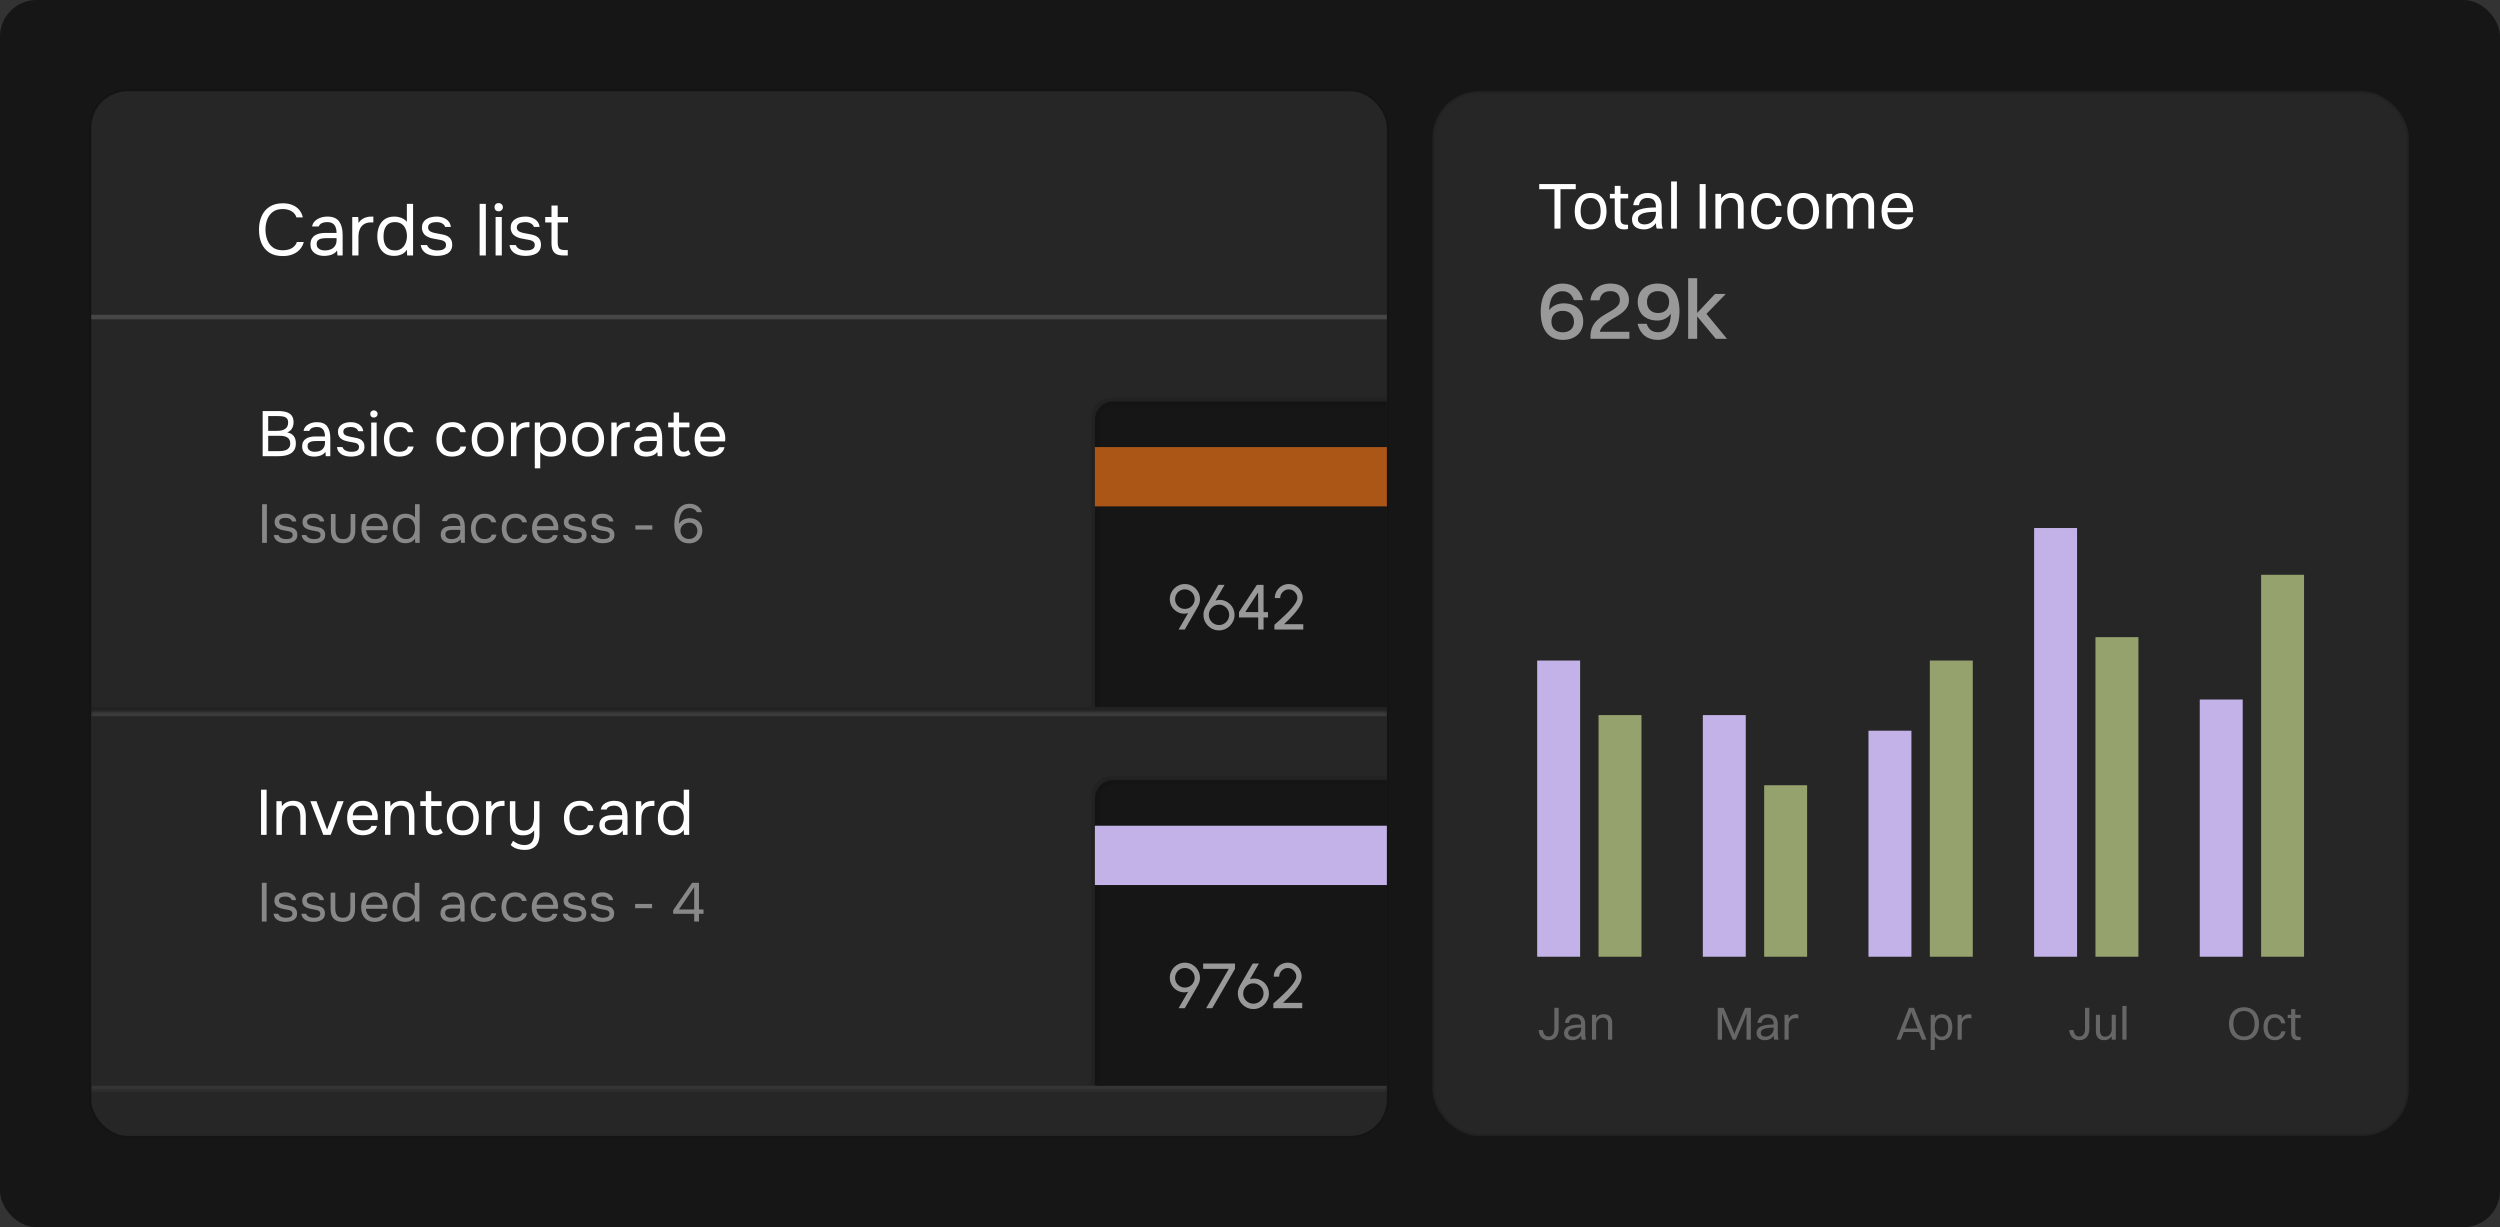
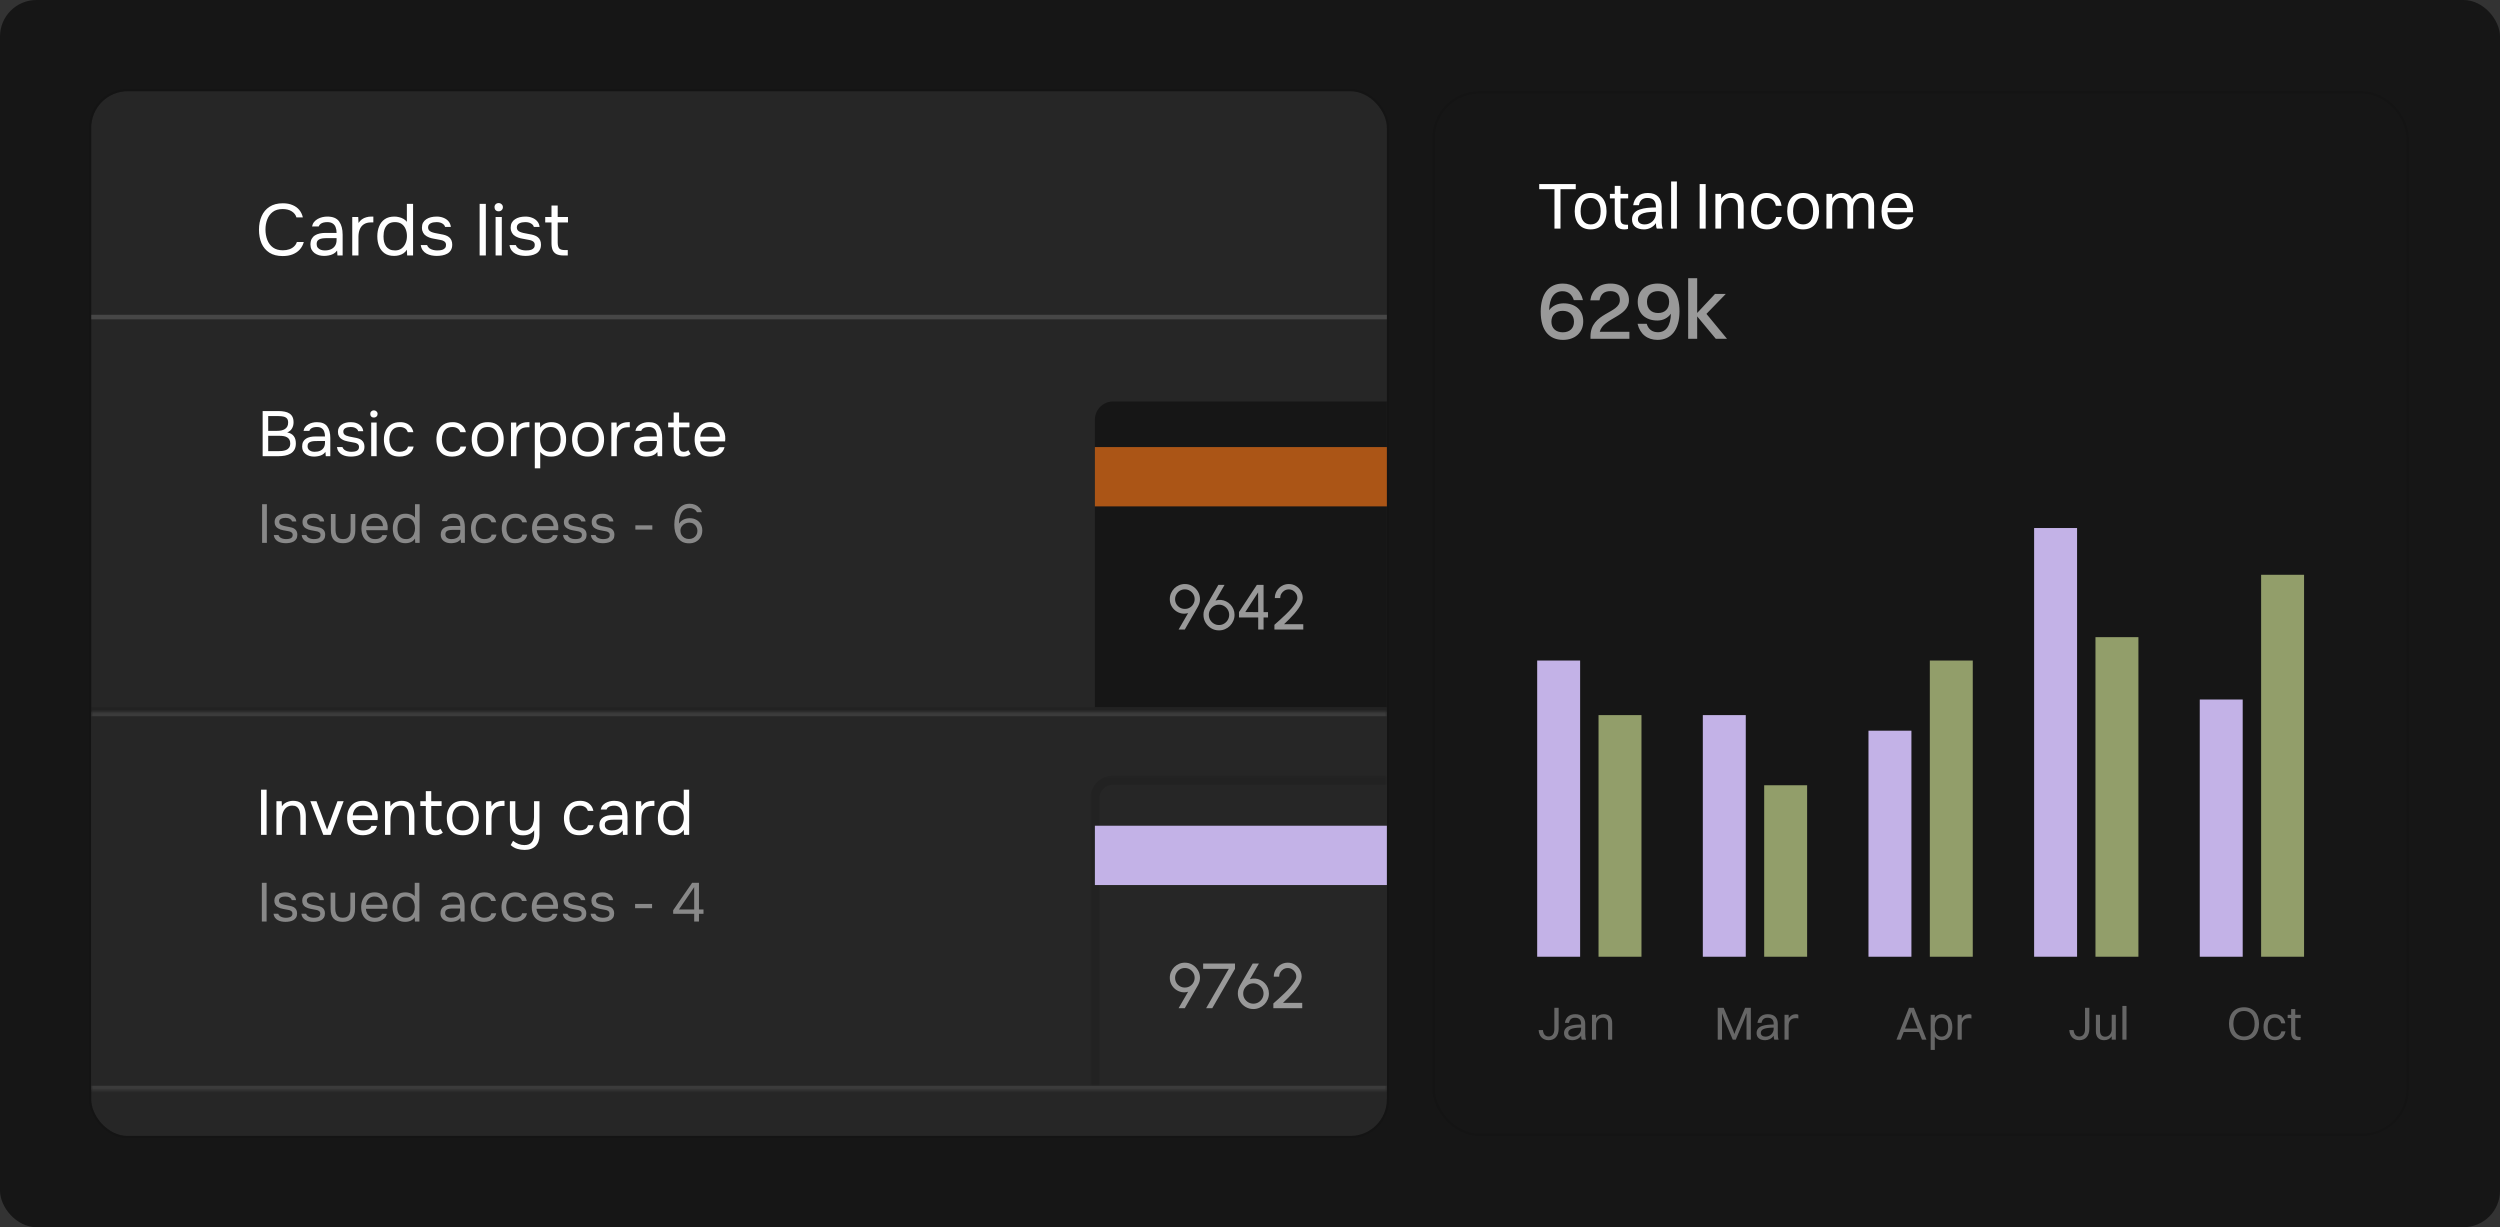
<svg xmlns="http://www.w3.org/2000/svg" width="548" height="269" viewBox="0 0 548 269" fill="none">
  <rect x="0" y="0" width="548" height="269" fill="#333333" stroke="none" />
  <rect width="548" height="269" rx="8" fill="#161616" />
-   <rect x="314" y="20" width="214" height="229" rx="10.252" fill="#262626" />
  <rect x="314.25" y="20.25" width="213.5" height="228.5" rx="10.002" stroke="black" stroke-opacity="0.1" stroke-width="0.5" />
  <rect x="373.26" y="156.75" width="9.414" height="52.967" fill="#C3B2E7" />
  <rect x="386.707" y="172.127" width="9.414" height="37.59" fill="#C6D78D" fill-opacity="0.7" />
  <rect x="409.569" y="160.167" width="9.414" height="49.55" fill="#C3B2E7" />
  <rect x="423.018" y="144.789" width="9.414" height="64.928" fill="#C6D78D" fill-opacity="0.7" />
  <rect x="445.879" y="115.742" width="9.414" height="93.974" fill="#C3B2E7" />
  <rect x="459.327" y="139.663" width="9.414" height="70.053" fill="#C6D78D" fill-opacity="0.7" />
  <rect x="482.188" y="153.332" width="9.414" height="56.385" fill="#C3B2E7" />
  <rect x="495.637" y="125.994" width="9.414" height="83.722" fill="#C6D78D" fill-opacity="0.7" />
  <rect x="336.95" y="144.789" width="9.414" height="64.928" fill="#C3B2E7" />
  <rect x="350.398" y="156.75" width="9.414" height="52.967" fill="#C6D78D" fill-opacity="0.7" />
  <path d="M337.268 225.787H338.211C338.293 226.668 338.683 227.202 339.462 227.202C340.251 227.202 340.713 226.607 340.713 225.612V220.917H341.656V225.51C341.656 227.058 340.815 228.011 339.462 228.011C338.16 228.011 337.35 227.14 337.268 225.787ZM343.925 224.218H343.022C343.197 223.019 343.986 222.311 345.319 222.311C346.775 222.311 347.482 223.162 347.482 224.433V226.576C347.482 227.202 347.533 227.591 347.677 227.888H346.723C346.621 227.673 346.59 227.355 346.58 227.027C346.119 227.714 345.38 228.011 344.724 228.011C343.597 228.011 342.838 227.489 342.838 226.453C342.838 225.705 343.248 225.161 344.048 224.895C344.786 224.649 345.534 224.587 346.58 224.577V224.454C346.58 223.572 346.17 223.09 345.237 223.09C344.458 223.09 344.037 223.521 343.925 224.218ZM343.761 226.433C343.761 226.935 344.181 227.232 344.817 227.232C345.821 227.232 346.58 226.443 346.58 225.51V225.254C344.263 225.274 343.761 225.766 343.761 226.433ZM348.961 227.888V222.445H349.863V223.183C350.232 222.609 350.827 222.311 351.545 222.311C352.703 222.311 353.39 222.988 353.39 224.249V227.888H352.488V224.433C352.488 223.613 352.119 223.08 351.299 223.08C350.396 223.08 349.863 223.89 349.863 224.669V227.888H348.961Z" fill="#666666" />
  <path d="M376.525 227.888V220.917H377.827L379.969 226.033L380.175 226.658L380.39 226.033L382.522 220.917H383.783V227.888H382.84V222.055L382.348 223.429L380.482 227.888H379.816L377.95 223.419L377.468 222.086V227.888H376.525ZM386.134 224.218H385.231C385.406 223.019 386.195 222.311 387.528 222.311C388.984 222.311 389.691 223.162 389.691 224.433V226.576C389.691 227.202 389.742 227.591 389.886 227.888H388.932C388.83 227.673 388.799 227.355 388.789 227.027C388.328 227.714 387.589 228.011 386.933 228.011C385.806 228.011 385.047 227.489 385.047 226.453C385.047 225.705 385.457 225.161 386.257 224.895C386.995 224.649 387.743 224.587 388.789 224.577V224.454C388.789 223.572 388.379 223.09 387.446 223.09C386.667 223.09 386.246 223.521 386.134 224.218ZM385.97 226.433C385.97 226.935 386.39 227.232 387.026 227.232C388.03 227.232 388.789 226.443 388.789 225.51V225.254C386.472 225.274 385.97 225.766 385.97 226.433ZM391.17 227.888V222.445H392.072V223.285C392.441 222.619 393.026 222.311 393.682 222.311C393.897 222.311 394.092 222.363 394.194 222.445V223.254C394.041 223.203 393.846 223.183 393.631 223.183C392.544 223.183 392.072 223.859 392.072 224.844V227.888H391.17Z" fill="#666666" />
  <path d="M421.293 227.888L420.637 226.217H417.294L416.638 227.888H415.705L418.443 220.917H419.529L422.277 227.888H421.293ZM418.76 222.445L417.581 225.459H420.349L419.17 222.445L418.965 221.829L418.76 222.445ZM424.109 230.144H423.206V222.445H424.109V223.121C424.467 222.609 424.99 222.311 425.636 222.311C427.082 222.311 427.953 223.378 427.953 225.151C427.953 226.996 427.061 228.011 425.636 228.011C424.99 228.011 424.467 227.745 424.109 227.243V230.144ZM425.575 223.09C424.621 223.09 424.109 223.818 424.109 225.151C424.109 226.474 424.642 227.232 425.575 227.232C426.518 227.232 427.03 226.494 427.03 225.151C427.03 223.839 426.497 223.09 425.575 223.09ZM429.113 227.888V222.445H430.015V223.285C430.384 222.619 430.969 222.311 431.625 222.311C431.84 222.311 432.035 222.363 432.137 222.445V223.254C431.984 223.203 431.789 223.183 431.574 223.183C430.487 223.183 430.015 223.859 430.015 224.844V227.888H429.113Z" fill="#666666" />
  <path d="M453.593 225.787H454.536C454.618 226.668 455.008 227.202 455.787 227.202C456.576 227.202 457.038 226.607 457.038 225.612V220.917H457.981V225.51C457.981 227.058 457.14 228.011 455.787 228.011C454.485 228.011 453.675 227.14 453.593 225.787ZM462.884 225.664V222.445H463.787V227.888H462.884V227.15C462.515 227.724 461.941 228.011 461.234 228.011C460.096 228.011 459.419 227.345 459.419 226.084V222.445H460.321V225.9C460.321 226.72 460.68 227.243 461.48 227.243C462.362 227.243 462.884 226.443 462.884 225.664ZM465.226 227.888V220.507H466.128V227.888H465.226Z" fill="#666666" />
  <path d="M491.884 228.011C489.844 228.011 488.593 226.638 488.593 224.413C488.593 222.188 489.844 220.794 491.884 220.794C493.914 220.794 495.175 222.188 495.175 224.413C495.175 226.638 493.914 228.011 491.884 228.011ZM491.884 227.202C493.34 227.202 494.212 226.146 494.212 224.413C494.212 222.67 493.34 221.604 491.884 221.604C490.429 221.604 489.557 222.67 489.557 224.413C489.557 226.146 490.429 227.202 491.884 227.202ZM500.937 224.321H500.035C499.892 223.49 499.338 223.09 498.62 223.09C497.616 223.09 497.083 223.829 497.083 225.172C497.083 226.494 497.646 227.243 498.651 227.243C499.379 227.243 499.902 226.853 500.076 226.074H500.978C500.732 227.427 499.82 228.011 498.631 228.011C497.083 228.011 496.16 226.935 496.16 225.172C496.16 223.326 497.103 222.311 498.62 222.311C499.82 222.311 500.763 222.988 500.937 224.321ZM502.216 226.32V223.162H501.458V222.445H502.216V221.194H503.119V222.445H504.318V223.162H503.119V226.32C503.119 226.976 503.313 227.284 504.113 227.284H504.298V227.929C504.195 227.981 503.97 228.011 503.713 228.011C502.698 228.011 502.216 227.468 502.216 226.32Z" fill="#666666" />
  <path d="M340.739 50.112V41.471H337.395V40.352H345.404V41.471H342.06V50.112H340.739ZM348.666 50.284C346.484 50.284 345.178 48.791 345.178 46.308C345.178 43.724 346.528 42.304 348.666 42.304C350.848 42.304 352.154 43.825 352.154 46.308C352.154 48.877 350.805 50.284 348.666 50.284ZM348.666 49.193C350.087 49.193 350.862 48.174 350.862 46.308C350.862 44.456 350.073 43.394 348.666 43.394C347.245 43.394 346.47 44.428 346.47 46.308C346.47 48.145 347.26 49.193 348.666 49.193ZM353.952 47.916V43.495H352.89V42.49H353.952V40.739H355.215V42.49H356.894V43.495H355.215V47.916C355.215 48.834 355.488 49.265 356.607 49.265H356.865V50.169C356.722 50.241 356.406 50.284 356.047 50.284C354.626 50.284 353.952 49.523 353.952 47.916ZM359.259 44.973H357.996C358.24 43.294 359.345 42.304 361.211 42.304C363.249 42.304 364.24 43.495 364.24 45.275V48.274C364.24 49.15 364.311 49.695 364.512 50.112H363.178C363.034 49.81 362.991 49.365 362.977 48.906C362.331 49.868 361.297 50.284 360.379 50.284C358.8 50.284 357.738 49.552 357.738 48.102C357.738 47.054 358.312 46.294 359.431 45.92C360.465 45.576 361.513 45.49 362.977 45.476V45.303C362.977 44.069 362.403 43.394 361.096 43.394C360.006 43.394 359.417 43.997 359.259 44.973ZM359.03 48.074C359.03 48.777 359.618 49.193 360.508 49.193C361.915 49.193 362.977 48.088 362.977 46.782V46.423C359.733 46.452 359.03 47.141 359.03 48.074ZM366.31 50.112V39.778H367.573V50.112H366.31ZM372.564 50.112V40.352H373.885V50.112H372.564ZM376.01 50.112V42.49H377.273V43.524C377.79 42.72 378.622 42.304 379.627 42.304C381.249 42.304 382.21 43.251 382.21 45.016V50.112H380.947V45.275C380.947 44.126 380.431 43.38 379.282 43.38C378.019 43.38 377.273 44.514 377.273 45.605V50.112H376.01ZM390.524 45.117H389.261C389.06 43.954 388.285 43.394 387.281 43.394C385.874 43.394 385.128 44.428 385.128 46.308C385.128 48.16 385.917 49.207 387.324 49.207C388.343 49.207 389.075 48.662 389.319 47.571H390.582C390.237 49.466 388.96 50.284 387.295 50.284C385.128 50.284 383.836 48.777 383.836 46.308C383.836 43.724 385.156 42.304 387.281 42.304C388.96 42.304 390.28 43.251 390.524 45.117ZM395.243 50.284C393.061 50.284 391.755 48.791 391.755 46.308C391.755 43.724 393.105 42.304 395.243 42.304C397.425 42.304 398.731 43.825 398.731 46.308C398.731 48.877 397.382 50.284 395.243 50.284ZM395.243 49.193C396.664 49.193 397.439 48.174 397.439 46.308C397.439 44.456 396.65 43.394 395.243 43.394C393.822 43.394 393.047 44.428 393.047 46.308C393.047 48.145 393.837 49.193 395.243 49.193ZM400.357 50.112V42.49H401.62V43.466C402.108 42.691 402.868 42.304 403.801 42.304C404.849 42.304 405.61 42.763 405.969 43.653C406.471 42.763 407.303 42.304 408.322 42.304C409.873 42.304 410.805 43.251 410.805 45.016V50.112H409.542V45.275C409.542 44.126 409.083 43.38 408.05 43.38C406.901 43.38 406.213 44.514 406.213 45.605V50.112H404.949V45.275C404.949 44.126 404.49 43.38 403.457 43.38C402.309 43.38 401.62 44.514 401.62 45.605V50.112H400.357ZM419.405 47.629C418.989 49.408 417.712 50.284 415.975 50.284C413.765 50.284 412.43 48.791 412.43 46.308C412.43 43.724 413.765 42.304 415.903 42.304C418.056 42.304 419.348 43.782 419.348 46.208V46.523H413.721C413.793 48.231 414.597 49.193 415.975 49.193C417.051 49.193 417.812 48.676 418.085 47.629H419.405ZM415.903 43.394C414.683 43.394 413.951 44.155 413.765 45.576H418.027C417.855 44.169 417.094 43.394 415.903 43.394Z" fill="white" />
  <path d="M347.044 70.443C347.044 72.971 345.162 74.503 342.616 74.503C342.597 74.503 342.597 74.503 342.579 74.503C339.681 74.484 337.725 72.565 337.725 68.339C337.725 64.372 339.534 62.157 342.579 62.157C344.83 62.157 346.435 63.449 346.989 65.793H344.978C344.59 64.482 343.704 63.837 342.505 63.837C340.678 63.837 339.644 65.294 339.571 68.007C340.272 67.029 341.416 66.494 342.745 66.494C345.31 66.494 347.044 67.97 347.044 70.443ZM342.56 72.842C344.036 72.842 345.014 72.012 345.014 70.517C345.014 69.022 344.018 68.136 342.56 68.136C341.047 68.136 340.069 69.004 340.069 70.517C340.069 71.975 341.065 72.842 342.56 72.842ZM348.635 74.263V73.746C348.635 68.431 355.075 68.801 355.075 65.793C355.075 64.556 354.337 63.818 353.008 63.818C351.55 63.818 350.831 64.575 350.609 65.83H348.598C348.911 63.56 350.48 62.157 353.027 62.157C355.702 62.157 357.068 63.744 357.068 65.774C357.068 69.483 351.476 69.613 350.665 72.731H357.16V74.263H348.635ZM363.382 62.157C363.401 62.157 363.401 62.157 363.419 62.157C366.317 62.176 368.143 64.113 368.143 68.266C368.143 72.307 366.298 74.503 363.327 74.503C361.131 74.503 359.489 73.266 358.953 70.978H360.965C361.316 72.215 362.22 72.823 363.401 72.823C365.209 72.823 366.187 71.421 366.261 68.764C365.597 69.705 364.545 70.258 363.309 70.258C360.725 70.258 358.99 68.764 358.99 66.162C358.99 63.67 360.799 62.157 363.382 62.157ZM363.456 63.818C361.98 63.818 361.02 64.667 361.02 66.162C361.02 67.712 361.98 68.616 363.456 68.616C364.914 68.616 365.874 67.73 365.874 66.162C365.874 64.685 364.914 63.818 363.456 63.818ZM370.047 74.263V60.976H372.022V68.598L375.934 64.427H378.296L374.052 68.801L378.555 74.263H376.1L372.022 69.354V74.263H370.047Z" fill="#999999" />
  <rect x="20" y="20" width="284" height="229" rx="8" fill="#262626" />
  <rect x="19.75" y="19.75" width="284.5" height="229.5" rx="8.25" stroke="black" stroke-opacity="0.1" stroke-width="0.5" />
  <mask id="path-23-inside-1_336_3337" fill="white">
    <path d="M20 156H304V239H20V156Z" />
  </mask>
  <path d="M20 156H304V239H20V156Z" fill="#262626" />
  <path d="M20 157H304V155H20V157ZM304 238H20V240H304V238Z" fill="white" fill-opacity="0.1" mask="url(#path-23-inside-1_336_3337)" />
  <path d="M57.223 183V173.102H58.441V183H57.223ZM60.593 183V175.622H61.741L61.797 176.742C61.965 176.471 62.18 176.247 62.441 176.07C62.703 175.893 62.987 175.762 63.295 175.678C63.613 175.585 63.921 175.538 64.219 175.538C64.938 175.538 65.498 175.687 65.899 175.986C66.31 176.285 66.599 176.691 66.767 177.204C66.945 177.708 67.033 178.282 67.033 178.926V183H65.843V179.248C65.843 178.903 65.82 178.571 65.773 178.254C65.736 177.937 65.652 177.652 65.521 177.4C65.4 177.148 65.223 176.952 64.989 176.812C64.756 176.663 64.443 176.588 64.051 176.588C63.566 176.588 63.151 176.723 62.805 176.994C62.469 177.265 62.213 177.629 62.035 178.086C61.867 178.543 61.783 179.057 61.783 179.626V183H60.593ZM70.867 183L68.025 175.622H69.369L71.693 181.852L73.975 175.622H75.333L72.491 183H70.867ZM79.563 183.084C78.779 183.084 78.13 182.925 77.617 182.608C77.103 182.281 76.721 181.833 76.469 181.264C76.217 180.695 76.091 180.046 76.091 179.318C76.091 178.581 76.221 177.932 76.483 177.372C76.753 176.803 77.145 176.355 77.659 176.028C78.172 175.701 78.802 175.538 79.549 175.538C80.127 175.538 80.622 175.65 81.033 175.874C81.453 176.089 81.798 176.378 82.069 176.742C82.339 177.106 82.535 177.507 82.657 177.946C82.778 178.375 82.829 178.809 82.811 179.248C82.801 179.332 82.792 179.416 82.783 179.5C82.783 179.584 82.778 179.668 82.769 179.752H77.295C77.332 180.181 77.439 180.569 77.617 180.914C77.794 181.259 78.046 181.535 78.373 181.74C78.699 181.936 79.105 182.034 79.591 182.034C79.833 182.034 80.076 182.006 80.319 181.95C80.571 181.885 80.795 181.777 80.991 181.628C81.196 181.479 81.341 181.278 81.425 181.026H82.643C82.531 181.502 82.321 181.894 82.013 182.202C81.705 182.501 81.336 182.725 80.907 182.874C80.477 183.014 80.029 183.084 79.563 183.084ZM77.323 178.716H81.593C81.583 178.296 81.49 177.927 81.313 177.61C81.135 177.293 80.893 177.045 80.585 176.868C80.286 176.691 79.927 176.602 79.507 176.602C79.049 176.602 78.662 176.7 78.345 176.896C78.037 177.092 77.799 177.349 77.631 177.666C77.463 177.983 77.36 178.333 77.323 178.716ZM84.396 183V175.622H85.544L85.6 176.742C85.768 176.471 85.983 176.247 86.244 176.07C86.505 175.893 86.79 175.762 87.098 175.678C87.415 175.585 87.723 175.538 88.022 175.538C88.741 175.538 89.301 175.687 89.702 175.986C90.113 176.285 90.402 176.691 90.57 177.204C90.747 177.708 90.836 178.282 90.836 178.926V183H89.646V179.248C89.646 178.903 89.623 178.571 89.576 178.254C89.539 177.937 89.455 177.652 89.324 177.4C89.203 177.148 89.025 176.952 88.792 176.812C88.559 176.663 88.246 176.588 87.854 176.588C87.369 176.588 86.953 176.723 86.608 176.994C86.272 177.265 86.015 177.629 85.838 178.086C85.67 178.543 85.586 179.057 85.586 179.626V183H84.396ZM95.439 183.084C94.665 183.084 94.119 182.874 93.802 182.454C93.493 182.034 93.34 181.437 93.34 180.662V176.672H92.135V175.622H93.34V173.41H94.529V175.622H96.797V176.672H94.529V180.508C94.529 180.788 94.553 181.045 94.6 181.278C94.646 181.502 94.744 181.684 94.894 181.824C95.043 181.955 95.267 182.025 95.566 182.034C95.78 182.034 95.967 181.997 96.126 181.922C96.293 181.847 96.433 181.759 96.546 181.656L97.064 182.524C96.905 182.655 96.737 182.762 96.559 182.846C96.391 182.93 96.214 182.991 96.028 183.028C95.85 183.065 95.654 183.084 95.439 183.084ZM101.438 183.084C100.664 183.084 100.015 182.925 99.492 182.608C98.97 182.281 98.578 181.833 98.316 181.264C98.064 180.695 97.938 180.046 97.938 179.318C97.938 178.581 98.069 177.932 98.33 177.372C98.592 176.803 98.984 176.355 99.506 176.028C100.029 175.701 100.682 175.538 101.466 175.538C102.241 175.538 102.885 175.701 103.398 176.028C103.921 176.355 104.308 176.803 104.56 177.372C104.822 177.932 104.952 178.581 104.952 179.318C104.952 180.046 104.822 180.695 104.56 181.264C104.299 181.833 103.907 182.281 103.384 182.608C102.871 182.925 102.222 183.084 101.438 183.084ZM101.438 182.034C101.98 182.034 102.418 181.913 102.754 181.67C103.1 181.427 103.352 181.101 103.51 180.69C103.678 180.279 103.762 179.822 103.762 179.318C103.762 178.814 103.678 178.357 103.51 177.946C103.352 177.535 103.1 177.209 102.754 176.966C102.418 176.723 101.98 176.602 101.438 176.602C100.906 176.602 100.468 176.723 100.122 176.966C99.786 177.209 99.534 177.535 99.366 177.946C99.208 178.357 99.128 178.814 99.128 179.318C99.128 179.822 99.208 180.279 99.366 180.69C99.534 181.101 99.786 181.427 100.122 181.67C100.468 181.913 100.906 182.034 101.438 182.034ZM106.544 183V175.622H107.692L107.748 176.77C107.935 176.481 108.15 176.247 108.392 176.07C108.644 175.893 108.92 175.762 109.218 175.678C109.526 175.585 109.858 175.538 110.212 175.538C110.278 175.538 110.338 175.538 110.394 175.538C110.46 175.538 110.525 175.538 110.59 175.538V176.658H110.156C109.578 176.658 109.106 176.784 108.742 177.036C108.388 177.279 108.131 177.61 107.972 178.03C107.814 178.441 107.734 178.898 107.734 179.402V183H106.544ZM115.015 186.304C114.446 186.304 113.895 186.225 113.363 186.066C112.84 185.907 112.369 185.632 111.949 185.24L112.467 184.302C112.831 184.591 113.218 184.82 113.629 184.988C114.049 185.156 114.488 185.24 114.945 185.24C115.71 185.24 116.256 185.016 116.583 184.568C116.919 184.129 117.087 183.569 117.087 182.888V182.006C116.919 182.258 116.704 182.468 116.443 182.636C116.191 182.795 115.911 182.916 115.603 183C115.295 183.075 114.978 183.112 114.651 183.112C113.923 183.112 113.349 182.967 112.929 182.678C112.509 182.389 112.21 181.987 112.033 181.474C111.856 180.961 111.767 180.368 111.767 179.696V175.622H112.957V179.36C112.957 179.696 112.976 180.027 113.013 180.354C113.06 180.671 113.148 180.961 113.279 181.222C113.41 181.474 113.601 181.679 113.853 181.838C114.105 181.987 114.441 182.062 114.861 182.062C115.393 182.062 115.818 181.931 116.135 181.67C116.462 181.409 116.695 181.059 116.835 180.62C116.984 180.181 117.059 179.696 117.059 179.164V175.622H118.249V183C118.249 183.532 118.179 184.003 118.039 184.414C117.899 184.825 117.689 185.17 117.409 185.45C117.129 185.73 116.788 185.94 116.387 186.08C115.995 186.229 115.538 186.304 115.015 186.304ZM127.044 183.084C126.269 183.084 125.625 182.925 125.112 182.608C124.608 182.281 124.23 181.833 123.978 181.264C123.735 180.695 123.614 180.051 123.614 179.332C123.614 178.632 123.74 177.997 123.992 177.428C124.253 176.849 124.645 176.392 125.168 176.056C125.7 175.711 126.372 175.538 127.184 175.538C127.688 175.538 128.136 175.622 128.528 175.79C128.929 175.958 129.261 176.205 129.522 176.532C129.783 176.849 129.965 177.251 130.068 177.736H128.85C128.71 177.325 128.486 177.036 128.178 176.868C127.879 176.691 127.525 176.602 127.114 176.602C126.554 176.602 126.106 176.733 125.77 176.994C125.434 177.255 125.187 177.596 125.028 178.016C124.879 178.427 124.804 178.865 124.804 179.332C124.804 179.817 124.883 180.265 125.042 180.676C125.201 181.087 125.448 181.418 125.784 181.67C126.12 181.913 126.554 182.034 127.086 182.034C127.478 182.034 127.847 181.95 128.192 181.782C128.547 181.614 128.78 181.315 128.892 180.886H130.124C130.031 181.39 129.83 181.805 129.522 182.132C129.223 182.459 128.855 182.701 128.416 182.86C127.987 183.009 127.529 183.084 127.044 183.084ZM133.998 183.084C133.662 183.084 133.336 183.042 133.018 182.958C132.71 182.865 132.43 182.729 132.178 182.552C131.936 182.365 131.74 182.137 131.59 181.866C131.45 181.586 131.38 181.264 131.38 180.9C131.38 180.48 131.455 180.125 131.604 179.836C131.763 179.547 131.973 179.318 132.234 179.15C132.496 178.982 132.799 178.861 133.144 178.786C133.49 178.711 133.849 178.674 134.222 178.674H136.392C136.392 178.254 136.332 177.89 136.21 177.582C136.098 177.274 135.912 177.036 135.65 176.868C135.389 176.691 135.044 176.602 134.614 176.602C134.353 176.602 134.11 176.63 133.886 176.686C133.662 176.742 133.471 176.831 133.312 176.952C133.154 177.073 133.037 177.237 132.962 177.442H131.688C131.754 177.106 131.88 176.821 132.066 176.588C132.262 176.345 132.496 176.149 132.766 176C133.046 175.841 133.345 175.725 133.662 175.65C133.98 175.575 134.297 175.538 134.614 175.538C135.678 175.538 136.434 175.851 136.882 176.476C137.33 177.101 137.554 177.946 137.554 179.01V183H136.56L136.49 182.062C136.285 182.342 136.038 182.557 135.748 182.706C135.459 182.855 135.16 182.953 134.852 183C134.554 183.056 134.269 183.084 133.998 183.084ZM134.11 182.034C134.577 182.034 134.978 181.959 135.314 181.81C135.66 181.651 135.926 181.423 136.112 181.124C136.299 180.825 136.392 180.461 136.392 180.032V179.668H135.09C134.782 179.668 134.479 179.673 134.18 179.682C133.882 179.691 133.611 179.729 133.368 179.794C133.126 179.859 132.93 179.971 132.78 180.13C132.64 180.289 132.57 180.517 132.57 180.816C132.57 181.096 132.64 181.325 132.78 181.502C132.93 181.679 133.121 181.815 133.354 181.908C133.597 181.992 133.849 182.034 134.11 182.034ZM139.398 183V175.622H140.546L140.602 176.77C140.789 176.481 141.003 176.247 141.246 176.07C141.498 175.893 141.773 175.762 142.072 175.678C142.38 175.585 142.711 175.538 143.066 175.538C143.131 175.538 143.192 175.538 143.248 175.538C143.313 175.538 143.379 175.538 143.444 175.538V176.658H143.01C142.431 176.658 141.96 176.784 141.596 177.036C141.241 177.279 140.985 177.61 140.826 178.03C140.667 178.441 140.588 178.898 140.588 179.402V183H139.398ZM147.438 183.084C146.701 183.084 146.094 182.921 145.618 182.594C145.142 182.258 144.787 181.81 144.554 181.25C144.321 180.681 144.204 180.041 144.204 179.332C144.204 178.623 144.321 177.983 144.554 177.414C144.787 176.835 145.147 176.378 145.632 176.042C146.117 175.706 146.738 175.538 147.494 175.538C147.783 175.538 148.073 175.575 148.362 175.65C148.661 175.715 148.941 175.823 149.202 175.972C149.463 176.112 149.687 176.303 149.874 176.546V173.102H151.064V183H149.93L149.874 181.894C149.706 182.174 149.491 182.403 149.23 182.58C148.978 182.748 148.698 182.874 148.39 182.958C148.082 183.042 147.765 183.084 147.438 183.084ZM147.606 182.034C148.101 182.034 148.516 181.908 148.852 181.656C149.188 181.404 149.445 181.068 149.622 180.648C149.799 180.228 149.888 179.771 149.888 179.276C149.888 178.763 149.799 178.305 149.622 177.904C149.454 177.503 149.202 177.185 148.866 176.952C148.53 176.719 148.105 176.602 147.592 176.602C147.06 176.602 146.631 176.723 146.304 176.966C145.987 177.209 145.753 177.54 145.604 177.96C145.464 178.371 145.394 178.833 145.394 179.346C145.394 179.719 145.431 180.069 145.506 180.396C145.59 180.713 145.716 180.998 145.884 181.25C146.061 181.493 146.29 181.684 146.57 181.824C146.85 181.964 147.195 182.034 147.606 182.034Z" fill="white" />
  <path d="M57.396 202V193.516H58.44V202H57.396ZM62.589 202.072C62.3 202.072 62.008 202.044 61.712 201.988C61.425 201.932 61.153 201.836 60.897 201.7C60.648 201.564 60.441 201.38 60.273 201.148C60.105 200.916 59.996 200.628 59.949 200.284H60.98C61.06 200.5 61.188 200.676 61.364 200.812C61.548 200.94 61.752 201.032 61.977 201.088C62.209 201.144 62.428 201.172 62.636 201.172C62.764 201.172 62.913 201.164 63.081 201.148C63.248 201.132 63.408 201.096 63.56 201.04C63.721 200.976 63.849 200.884 63.944 200.764C64.049 200.644 64.1 200.476 64.1 200.26C64.1 200.1 64.064 199.968 63.992 199.864C63.92 199.76 63.821 199.676 63.693 199.612C63.565 199.54 63.408 199.488 63.224 199.456C62.849 199.376 62.444 199.3 62.013 199.228C61.589 199.156 61.212 199.02 60.885 198.82C60.773 198.748 60.669 198.668 60.572 198.58C60.484 198.484 60.408 198.38 60.344 198.268C60.281 198.148 60.228 198.02 60.188 197.884C60.157 197.74 60.141 197.584 60.141 197.416C60.141 197.104 60.2 196.836 60.321 196.612C60.449 196.38 60.624 196.192 60.849 196.048C61.072 195.896 61.328 195.784 61.617 195.712C61.913 195.64 62.228 195.604 62.565 195.604C62.98 195.604 63.352 195.672 63.681 195.808C64.016 195.936 64.293 196.128 64.508 196.384C64.725 196.632 64.853 196.94 64.892 197.308H63.944C63.889 197.076 63.736 196.888 63.489 196.744C63.24 196.592 62.925 196.516 62.541 196.516C62.413 196.516 62.269 196.528 62.108 196.552C61.949 196.568 61.797 196.608 61.653 196.672C61.508 196.728 61.389 196.816 61.292 196.936C61.197 197.048 61.148 197.2 61.148 197.392C61.148 197.568 61.193 197.716 61.281 197.836C61.377 197.956 61.508 198.052 61.676 198.124C61.844 198.196 62.036 198.256 62.252 198.304C62.532 198.36 62.84 198.42 63.176 198.484C63.513 198.54 63.776 198.6 63.968 198.664C64.225 198.744 64.436 198.856 64.605 199C64.781 199.144 64.909 199.316 64.989 199.516C65.076 199.716 65.121 199.948 65.121 200.212C65.121 200.588 65.044 200.896 64.892 201.136C64.749 201.376 64.552 201.564 64.305 201.7C64.056 201.836 63.781 201.932 63.477 201.988C63.181 202.044 62.885 202.072 62.589 202.072ZM68.694 202.072C68.406 202.072 68.114 202.044 67.818 201.988C67.53 201.932 67.258 201.836 67.002 201.7C66.754 201.564 66.546 201.38 66.378 201.148C66.21 200.916 66.102 200.628 66.054 200.284H67.086C67.166 200.5 67.294 200.676 67.47 200.812C67.654 200.94 67.858 201.032 68.082 201.088C68.314 201.144 68.534 201.172 68.742 201.172C68.87 201.172 69.018 201.164 69.186 201.148C69.354 201.132 69.514 201.096 69.666 201.04C69.826 200.976 69.954 200.884 70.05 200.764C70.154 200.644 70.206 200.476 70.206 200.26C70.206 200.1 70.17 199.968 70.098 199.864C70.026 199.76 69.926 199.676 69.798 199.612C69.67 199.54 69.514 199.488 69.33 199.456C68.954 199.376 68.55 199.3 68.118 199.228C67.694 199.156 67.318 199.02 66.99 198.82C66.878 198.748 66.774 198.668 66.678 198.58C66.59 198.484 66.514 198.38 66.45 198.268C66.386 198.148 66.334 198.02 66.294 197.884C66.262 197.74 66.246 197.584 66.246 197.416C66.246 197.104 66.306 196.836 66.426 196.612C66.554 196.38 66.73 196.192 66.954 196.048C67.178 195.896 67.434 195.784 67.722 195.712C68.018 195.64 68.334 195.604 68.67 195.604C69.086 195.604 69.458 195.672 69.786 195.808C70.122 195.936 70.398 196.128 70.614 196.384C70.83 196.632 70.958 196.94 70.998 197.308H70.05C69.994 197.076 69.842 196.888 69.594 196.744C69.346 196.592 69.03 196.516 68.646 196.516C68.518 196.516 68.374 196.528 68.214 196.552C68.054 196.568 67.902 196.608 67.758 196.672C67.614 196.728 67.494 196.816 67.398 196.936C67.302 197.048 67.254 197.2 67.254 197.392C67.254 197.568 67.298 197.716 67.386 197.836C67.482 197.956 67.614 198.052 67.782 198.124C67.95 198.196 68.142 198.256 68.358 198.304C68.638 198.36 68.946 198.42 69.282 198.484C69.618 198.54 69.882 198.6 70.074 198.664C70.33 198.744 70.542 198.856 70.71 199C70.886 199.144 71.014 199.316 71.094 199.516C71.182 199.716 71.226 199.948 71.226 200.212C71.226 200.588 71.15 200.896 70.998 201.136C70.854 201.376 70.658 201.564 70.41 201.7C70.162 201.836 69.886 201.932 69.582 201.988C69.286 202.044 68.99 202.072 68.694 202.072ZM75.135 202.072C74.263 202.072 73.599 201.84 73.143 201.376C72.695 200.912 72.471 200.2 72.471 199.24V195.676H73.491V199.192C73.491 199.608 73.551 199.964 73.671 200.26C73.791 200.556 73.971 200.784 74.211 200.944C74.459 201.096 74.767 201.172 75.135 201.172C75.519 201.172 75.835 201.096 76.083 200.944C76.331 200.784 76.511 200.556 76.623 200.26C76.743 199.964 76.803 199.608 76.803 199.192V195.676H77.823V199.24C77.823 200.2 77.591 200.912 77.127 201.376C76.671 201.84 76.007 202.072 75.135 202.072ZM82.145 202.072C81.474 202.072 80.918 201.936 80.478 201.664C80.037 201.384 79.71 201 79.493 200.512C79.278 200.024 79.169 199.468 79.169 198.844C79.169 198.212 79.281 197.656 79.505 197.176C79.737 196.688 80.073 196.304 80.513 196.024C80.954 195.744 81.493 195.604 82.133 195.604C82.629 195.604 83.053 195.7 83.406 195.892C83.766 196.076 84.061 196.324 84.293 196.636C84.525 196.948 84.694 197.292 84.797 197.668C84.901 198.036 84.945 198.408 84.93 198.784C84.921 198.856 84.913 198.928 84.906 199C84.906 199.072 84.901 199.144 84.894 199.216H80.201C80.234 199.584 80.326 199.916 80.478 200.212C80.629 200.508 80.846 200.744 81.126 200.92C81.406 201.088 81.754 201.172 82.169 201.172C82.377 201.172 82.585 201.148 82.793 201.1C83.01 201.044 83.201 200.952 83.37 200.824C83.546 200.696 83.669 200.524 83.742 200.308H84.785C84.689 200.716 84.51 201.052 84.246 201.316C83.981 201.572 83.665 201.764 83.297 201.892C82.93 202.012 82.546 202.072 82.145 202.072ZM80.225 198.328H83.885C83.877 197.968 83.797 197.652 83.645 197.38C83.493 197.108 83.285 196.896 83.022 196.744C82.766 196.592 82.457 196.516 82.097 196.516C81.706 196.516 81.374 196.6 81.102 196.768C80.838 196.936 80.633 197.156 80.49 197.428C80.346 197.7 80.257 198 80.225 198.328ZM88.82 202.072C88.188 202.072 87.668 201.932 87.26 201.652C86.852 201.364 86.548 200.98 86.348 200.5C86.148 200.012 86.048 199.464 86.048 198.856C86.048 198.248 86.148 197.7 86.348 197.212C86.548 196.716 86.856 196.324 87.272 196.036C87.688 195.748 88.22 195.604 88.868 195.604C89.116 195.604 89.364 195.636 89.612 195.7C89.868 195.756 90.108 195.848 90.332 195.976C90.556 196.096 90.748 196.26 90.908 196.468V193.516H91.928V202H90.956L90.908 201.052C90.764 201.292 90.58 201.488 90.356 201.64C90.14 201.784 89.9 201.892 89.636 201.964C89.372 202.036 89.1 202.072 88.82 202.072ZM88.964 201.172C89.388 201.172 89.744 201.064 90.032 200.848C90.32 200.632 90.54 200.344 90.692 199.984C90.844 199.624 90.92 199.232 90.92 198.808C90.92 198.368 90.844 197.976 90.692 197.632C90.548 197.288 90.332 197.016 90.044 196.816C89.756 196.616 89.392 196.516 88.952 196.516C88.496 196.516 88.128 196.62 87.848 196.828C87.576 197.036 87.376 197.32 87.248 197.68C87.128 198.032 87.068 198.428 87.068 198.868C87.068 199.188 87.1 199.488 87.164 199.768C87.236 200.04 87.344 200.284 87.488 200.5C87.64 200.708 87.836 200.872 88.076 200.992C88.316 201.112 88.612 201.172 88.964 201.172ZM98.793 202.072C98.505 202.072 98.225 202.036 97.953 201.964C97.689 201.884 97.449 201.768 97.233 201.616C97.025 201.456 96.857 201.26 96.729 201.028C96.609 200.788 96.549 200.512 96.549 200.2C96.549 199.84 96.613 199.536 96.741 199.288C96.877 199.04 97.057 198.844 97.281 198.7C97.505 198.556 97.765 198.452 98.061 198.388C98.357 198.324 98.665 198.292 98.985 198.292H100.845C100.845 197.932 100.793 197.62 100.689 197.356C100.593 197.092 100.433 196.888 100.209 196.744C99.985 196.592 99.689 196.516 99.321 196.516C99.097 196.516 98.889 196.54 98.697 196.588C98.505 196.636 98.341 196.712 98.205 196.816C98.069 196.92 97.969 197.06 97.905 197.236H96.813C96.869 196.948 96.977 196.704 97.137 196.504C97.305 196.296 97.505 196.128 97.737 196C97.977 195.864 98.233 195.764 98.505 195.7C98.777 195.636 99.049 195.604 99.321 195.604C100.233 195.604 100.881 195.872 101.265 196.408C101.649 196.944 101.841 197.668 101.841 198.58V202H100.989L100.929 201.196C100.753 201.436 100.541 201.62 100.293 201.748C100.045 201.876 99.789 201.96 99.525 202C99.269 202.048 99.025 202.072 98.793 202.072ZM98.889 201.172C99.289 201.172 99.633 201.108 99.921 200.98C100.217 200.844 100.445 200.648 100.605 200.392C100.765 200.136 100.845 199.824 100.845 199.456V199.144H99.729C99.465 199.144 99.205 199.148 98.949 199.156C98.693 199.164 98.461 199.196 98.253 199.252C98.045 199.308 97.877 199.404 97.749 199.54C97.629 199.676 97.569 199.872 97.569 200.128C97.569 200.368 97.629 200.564 97.749 200.716C97.877 200.868 98.041 200.984 98.241 201.064C98.449 201.136 98.665 201.172 98.889 201.172ZM106.121 202.072C105.457 202.072 104.905 201.936 104.465 201.664C104.033 201.384 103.709 201 103.493 200.512C103.285 200.024 103.181 199.472 103.181 198.856C103.181 198.256 103.289 197.712 103.505 197.224C103.729 196.728 104.065 196.336 104.513 196.048C104.969 195.752 105.545 195.604 106.241 195.604C106.673 195.604 107.057 195.676 107.393 195.82C107.737 195.964 108.021 196.176 108.245 196.456C108.469 196.728 108.625 197.072 108.713 197.488H107.669C107.549 197.136 107.357 196.888 107.093 196.744C106.837 196.592 106.533 196.516 106.181 196.516C105.701 196.516 105.317 196.628 105.029 196.852C104.741 197.076 104.529 197.368 104.393 197.728C104.265 198.08 104.201 198.456 104.201 198.856C104.201 199.272 104.269 199.656 104.405 200.008C104.541 200.36 104.753 200.644 105.041 200.86C105.329 201.068 105.701 201.172 106.157 201.172C106.493 201.172 106.809 201.1 107.105 200.956C107.409 200.812 107.609 200.556 107.705 200.188H108.761C108.681 200.62 108.509 200.976 108.245 201.256C107.989 201.536 107.673 201.744 107.297 201.88C106.929 202.008 106.537 202.072 106.121 202.072ZM112.871 202.072C112.207 202.072 111.655 201.936 111.215 201.664C110.783 201.384 110.459 201 110.243 200.512C110.035 200.024 109.931 199.472 109.931 198.856C109.931 198.256 110.039 197.712 110.255 197.224C110.479 196.728 110.815 196.336 111.263 196.048C111.719 195.752 112.295 195.604 112.991 195.604C113.423 195.604 113.807 195.676 114.143 195.82C114.487 195.964 114.771 196.176 114.995 196.456C115.219 196.728 115.375 197.072 115.463 197.488H114.419C114.299 197.136 114.107 196.888 113.843 196.744C113.587 196.592 113.283 196.516 112.931 196.516C112.451 196.516 112.067 196.628 111.779 196.852C111.491 197.076 111.279 197.368 111.143 197.728C111.015 198.08 110.951 198.456 110.951 198.856C110.951 199.272 111.019 199.656 111.155 200.008C111.291 200.36 111.503 200.644 111.791 200.86C112.079 201.068 112.451 201.172 112.907 201.172C113.243 201.172 113.559 201.1 113.855 200.956C114.159 200.812 114.359 200.556 114.455 200.188H115.511C115.431 200.62 115.259 200.976 114.995 201.256C114.739 201.536 114.423 201.744 114.047 201.88C113.679 202.008 113.287 202.072 112.871 202.072ZM119.54 202.072C118.868 202.072 118.312 201.936 117.872 201.664C117.432 201.384 117.104 201 116.888 200.512C116.672 200.024 116.564 199.468 116.564 198.844C116.564 198.212 116.676 197.656 116.9 197.176C117.132 196.688 117.468 196.304 117.908 196.024C118.348 195.744 118.888 195.604 119.528 195.604C120.024 195.604 120.448 195.7 120.8 195.892C121.16 196.076 121.456 196.324 121.688 196.636C121.92 196.948 122.088 197.292 122.192 197.668C122.296 198.036 122.34 198.408 122.324 198.784C122.316 198.856 122.308 198.928 122.3 199C122.3 199.072 122.296 199.144 122.288 199.216H117.596C117.628 199.584 117.72 199.916 117.872 200.212C118.024 200.508 118.24 200.744 118.52 200.92C118.8 201.088 119.148 201.172 119.564 201.172C119.772 201.172 119.98 201.148 120.188 201.1C120.404 201.044 120.596 200.952 120.764 200.824C120.94 200.696 121.064 200.524 121.136 200.308H122.18C122.084 200.716 121.904 201.052 121.64 201.316C121.376 201.572 121.06 201.764 120.692 201.892C120.324 202.012 119.94 202.072 119.54 202.072ZM117.62 198.328H121.28C121.272 197.968 121.192 197.652 121.04 197.38C120.888 197.108 120.68 196.896 120.416 196.744C120.16 196.592 119.852 196.516 119.492 196.516C119.1 196.516 118.768 196.6 118.496 196.768C118.232 196.936 118.028 197.156 117.884 197.428C117.74 197.7 117.652 198 117.62 198.328ZM125.987 202.072C125.699 202.072 125.407 202.044 125.111 201.988C124.823 201.932 124.551 201.836 124.295 201.7C124.047 201.564 123.839 201.38 123.671 201.148C123.503 200.916 123.395 200.628 123.347 200.284H124.379C124.459 200.5 124.587 200.676 124.763 200.812C124.947 200.94 125.151 201.032 125.375 201.088C125.607 201.144 125.827 201.172 126.035 201.172C126.163 201.172 126.311 201.164 126.479 201.148C126.647 201.132 126.807 201.096 126.959 201.04C127.119 200.976 127.247 200.884 127.343 200.764C127.447 200.644 127.499 200.476 127.499 200.26C127.499 200.1 127.463 199.968 127.391 199.864C127.319 199.76 127.219 199.676 127.091 199.612C126.963 199.54 126.807 199.488 126.623 199.456C126.247 199.376 125.843 199.3 125.411 199.228C124.987 199.156 124.611 199.02 124.283 198.82C124.171 198.748 124.067 198.668 123.971 198.58C123.883 198.484 123.807 198.38 123.743 198.268C123.679 198.148 123.627 198.02 123.587 197.884C123.555 197.74 123.539 197.584 123.539 197.416C123.539 197.104 123.599 196.836 123.719 196.612C123.847 196.38 124.023 196.192 124.247 196.048C124.471 195.896 124.727 195.784 125.015 195.712C125.311 195.64 125.627 195.604 125.963 195.604C126.379 195.604 126.751 195.672 127.079 195.808C127.415 195.936 127.691 196.128 127.907 196.384C128.123 196.632 128.251 196.94 128.291 197.308H127.343C127.287 197.076 127.135 196.888 126.887 196.744C126.639 196.592 126.323 196.516 125.939 196.516C125.811 196.516 125.667 196.528 125.507 196.552C125.347 196.568 125.195 196.608 125.051 196.672C124.907 196.728 124.787 196.816 124.691 196.936C124.595 197.048 124.547 197.2 124.547 197.392C124.547 197.568 124.591 197.716 124.679 197.836C124.775 197.956 124.907 198.052 125.075 198.124C125.243 198.196 125.435 198.256 125.651 198.304C125.931 198.36 126.239 198.42 126.575 198.484C126.911 198.54 127.175 198.6 127.367 198.664C127.623 198.744 127.835 198.856 128.003 199C128.179 199.144 128.307 199.316 128.387 199.516C128.475 199.716 128.519 199.948 128.519 200.212C128.519 200.588 128.443 200.896 128.291 201.136C128.147 201.376 127.951 201.564 127.703 201.7C127.455 201.836 127.179 201.932 126.875 201.988C126.579 202.044 126.283 202.072 125.987 202.072ZM132.092 202.072C131.804 202.072 131.512 202.044 131.216 201.988C130.928 201.932 130.656 201.836 130.4 201.7C130.152 201.564 129.944 201.38 129.776 201.148C129.608 200.916 129.5 200.628 129.452 200.284H130.484C130.564 200.5 130.692 200.676 130.868 200.812C131.052 200.94 131.256 201.032 131.48 201.088C131.712 201.144 131.932 201.172 132.14 201.172C132.268 201.172 132.416 201.164 132.584 201.148C132.752 201.132 132.912 201.096 133.064 201.04C133.224 200.976 133.352 200.884 133.448 200.764C133.552 200.644 133.604 200.476 133.604 200.26C133.604 200.1 133.568 199.968 133.496 199.864C133.424 199.76 133.324 199.676 133.196 199.612C133.068 199.54 132.912 199.488 132.728 199.456C132.352 199.376 131.948 199.3 131.516 199.228C131.092 199.156 130.716 199.02 130.388 198.82C130.276 198.748 130.172 198.668 130.076 198.58C129.988 198.484 129.912 198.38 129.848 198.268C129.784 198.148 129.732 198.02 129.692 197.884C129.66 197.74 129.644 197.584 129.644 197.416C129.644 197.104 129.704 196.836 129.824 196.612C129.952 196.38 130.128 196.192 130.352 196.048C130.576 195.896 130.832 195.784 131.12 195.712C131.416 195.64 131.732 195.604 132.068 195.604C132.484 195.604 132.856 195.672 133.184 195.808C133.52 195.936 133.796 196.128 134.012 196.384C134.228 196.632 134.356 196.94 134.396 197.308H133.448C133.392 197.076 133.24 196.888 132.992 196.744C132.744 196.592 132.428 196.516 132.044 196.516C131.916 196.516 131.772 196.528 131.612 196.552C131.452 196.568 131.3 196.608 131.156 196.672C131.012 196.728 130.892 196.816 130.796 196.936C130.7 197.048 130.652 197.2 130.652 197.392C130.652 197.568 130.696 197.716 130.784 197.836C130.88 197.956 131.012 198.052 131.18 198.124C131.348 198.196 131.54 198.256 131.756 198.304C132.036 198.36 132.344 198.42 132.68 198.484C133.016 198.54 133.28 198.6 133.472 198.664C133.728 198.744 133.94 198.856 134.108 199C134.284 199.144 134.412 199.316 134.492 199.516C134.58 199.716 134.624 199.948 134.624 200.212C134.624 200.588 134.548 200.896 134.396 201.136C134.252 201.376 134.056 201.564 133.808 201.7C133.56 201.836 133.284 201.932 132.98 201.988C132.684 202.044 132.388 202.072 132.092 202.072ZM139.212 199.084V198.148H142.932V199.084H139.212ZM152.167 202V200.308H147.559V199.528L151.711 193.516H153.211V199.36H154.207V200.308H153.211V202H152.167ZM148.819 199.36H152.167V194.464L148.819 199.36Z" fill="#888888" />
  <mask id="path-27-outside-2_336_3337" maskUnits="userSpaceOnUse" x="239" y="170" width="65" height="68" fill="black">
    <rect fill="white" x="239" y="170" width="65" height="68" />
    <path d="M240 175C240 172.791 241.791 171 244 171H304V238H240V175Z" />
  </mask>
-   <path d="M240 175C240 172.791 241.791 171 244 171H304V238H240V175Z" fill="#161616" />
  <path d="M239 175C239 172.239 241.239 170 244 170H304V172H244C242.343 172 241 173.343 241 175H239ZM304 238H240H304ZM239 238V175C239 172.239 241.239 170 244 170V172C242.343 172 241 173.343 241 175V238H239ZM304 171V238V171Z" fill="black" fill-opacity="0.1" mask="url(#path-27-outside-2_336_3337)" />
  <path d="M258.345 221L260.438 217.388C259.948 217.533 259.465 217.558 258.989 217.465C258.518 217.367 258.088 217.176 257.701 216.891C257.314 216.602 257.003 216.238 256.77 215.799C256.537 215.36 256.42 214.873 256.42 214.336C256.42 213.879 256.506 213.449 256.679 213.048C256.852 212.647 257.09 212.294 257.393 211.991C257.696 211.688 258.046 211.45 258.443 211.277C258.844 211.104 259.274 211.018 259.731 211.018C260.338 211.018 260.888 211.167 261.383 211.466C261.882 211.765 262.281 212.166 262.58 212.67C262.883 213.169 263.035 213.725 263.035 214.336C263.035 214.667 262.993 214.961 262.909 215.218C262.83 215.47 262.708 215.745 262.545 216.044L259.703 221H258.345ZM259.717 216.471C260.132 216.471 260.501 216.373 260.823 216.177C261.15 215.976 261.404 215.713 261.586 215.386C261.773 215.059 261.866 214.709 261.866 214.336C261.866 213.93 261.768 213.566 261.572 213.244C261.376 212.917 261.115 212.661 260.788 212.474C260.461 212.283 260.109 212.187 259.731 212.187C259.316 212.187 258.945 212.287 258.618 212.488C258.296 212.689 258.042 212.955 257.855 213.286C257.673 213.613 257.582 213.963 257.582 214.336C257.582 214.728 257.675 215.087 257.862 215.414C258.053 215.736 258.31 215.993 258.632 216.184C258.959 216.375 259.32 216.471 259.717 216.471ZM264.382 221L269.352 212.376H263.731V211.2H270.71V212.376L265.726 221H264.382ZM274.729 221.182C274.109 221.182 273.542 221.028 273.028 220.72C272.515 220.412 272.104 220.001 271.796 219.488C271.488 218.97 271.334 218.398 271.334 217.773C271.334 217.423 271.374 217.117 271.453 216.856C271.537 216.595 271.661 216.312 271.824 216.009L274.596 211.2H275.961L273.98 214.637C274.382 214.511 274.781 214.467 275.177 214.504C275.574 214.541 275.95 214.649 276.304 214.826C276.664 215.003 276.981 215.237 277.256 215.526C277.532 215.815 277.749 216.151 277.907 216.534C278.066 216.912 278.145 217.325 278.145 217.773C278.145 218.244 278.054 218.685 277.872 219.096C277.695 219.507 277.45 219.868 277.137 220.181C276.829 220.494 276.468 220.739 276.052 220.916C275.637 221.093 275.196 221.182 274.729 221.182ZM274.729 220.006C275.159 220.006 275.541 219.901 275.877 219.691C276.218 219.481 276.484 219.206 276.675 218.865C276.871 218.524 276.969 218.16 276.969 217.773C276.969 217.367 276.869 216.996 276.668 216.66C276.472 216.324 276.204 216.056 275.863 215.855C275.527 215.65 275.154 215.547 274.743 215.547C274.314 215.547 273.931 215.652 273.595 215.862C273.259 216.072 272.993 216.345 272.797 216.681C272.606 217.017 272.51 217.381 272.51 217.773C272.51 218.198 272.613 218.578 272.818 218.914C273.024 219.25 273.294 219.516 273.63 219.712C273.971 219.908 274.337 220.006 274.729 220.006ZM279.119 221V219.957C279.478 219.635 279.882 219.276 280.33 218.879C280.778 218.478 281.223 218.06 281.667 217.626C282.115 217.187 282.525 216.753 282.899 216.324C283.272 215.895 283.573 215.489 283.802 215.106C284.03 214.719 284.145 214.38 284.145 214.091C284.145 213.746 284.061 213.431 283.893 213.146C283.725 212.857 283.498 212.626 283.214 212.453C282.934 212.28 282.621 212.194 282.276 212.194C281.93 212.194 281.613 212.28 281.324 212.453C281.039 212.626 280.81 212.857 280.638 213.146C280.47 213.431 280.386 213.746 280.386 214.091H279.21C279.21 213.517 279.35 212.999 279.63 212.537C279.91 212.07 280.281 211.702 280.743 211.431C281.205 211.156 281.716 211.018 282.276 211.018C282.836 211.018 283.344 211.156 283.802 211.431C284.264 211.706 284.632 212.077 284.908 212.544C285.183 213.006 285.321 213.522 285.321 214.091C285.321 214.418 285.241 214.77 285.083 215.148C284.924 215.521 284.707 215.906 284.432 216.303C284.156 216.7 283.844 217.101 283.494 217.507C283.144 217.908 282.775 218.305 282.388 218.697C282 219.089 281.615 219.465 281.233 219.824H285.447V221H279.119Z" fill="#999999" />
  <rect x="240" y="181" width="64" height="13" fill="#C3B2E7" />
-   <rect x="20" y="238" width="284" height="1" fill="black" fill-opacity="0.1" />
  <path d="M57.572 100V90.102H61.044C61.539 90.102 61.987 90.144 62.388 90.228C62.789 90.303 63.135 90.433 63.424 90.62C63.723 90.807 63.952 91.059 64.11 91.376C64.269 91.693 64.348 92.095 64.348 92.58C64.348 93.084 64.231 93.532 63.998 93.924C63.774 94.316 63.424 94.605 62.948 94.792C63.583 94.904 64.059 95.165 64.376 95.576C64.694 95.977 64.852 96.514 64.852 97.186C64.852 97.737 64.749 98.194 64.544 98.558C64.339 98.922 64.054 99.211 63.69 99.426C63.336 99.631 62.925 99.781 62.458 99.874C61.992 99.958 61.497 100 60.974 100H57.572ZM58.79 98.894H60.932C61.221 98.894 61.52 98.88 61.828 98.852C62.145 98.815 62.44 98.745 62.71 98.642C62.981 98.53 63.2 98.357 63.368 98.124C63.536 97.891 63.62 97.578 63.62 97.186C63.62 96.85 63.555 96.575 63.424 96.36C63.303 96.145 63.135 95.977 62.92 95.856C62.715 95.735 62.477 95.651 62.206 95.604C61.935 95.557 61.66 95.534 61.38 95.534H58.79V98.894ZM58.79 94.442H60.694C61.039 94.442 61.361 94.414 61.66 94.358C61.959 94.293 62.22 94.19 62.444 94.05C62.668 93.91 62.841 93.728 62.962 93.504C63.093 93.28 63.158 93 63.158 92.664C63.167 92.235 63.074 91.917 62.878 91.712C62.682 91.507 62.421 91.371 62.094 91.306C61.777 91.241 61.431 91.208 61.058 91.208H58.79V94.442ZM68.846 100.084C68.51 100.084 68.183 100.042 67.866 99.958C67.558 99.865 67.278 99.729 67.026 99.552C66.783 99.365 66.587 99.137 66.438 98.866C66.298 98.586 66.228 98.264 66.228 97.9C66.228 97.48 66.303 97.125 66.452 96.836C66.611 96.547 66.821 96.318 67.082 96.15C67.343 95.982 67.647 95.861 67.992 95.786C68.337 95.711 68.697 95.674 69.07 95.674H71.24C71.24 95.254 71.179 94.89 71.058 94.582C70.946 94.274 70.759 94.036 70.498 93.868C70.237 93.691 69.891 93.602 69.462 93.602C69.201 93.602 68.958 93.63 68.734 93.686C68.51 93.742 68.319 93.831 68.16 93.952C68.001 94.073 67.885 94.237 67.81 94.442H66.536C66.601 94.106 66.727 93.821 66.914 93.588C67.11 93.345 67.343 93.149 67.614 93C67.894 92.841 68.193 92.725 68.51 92.65C68.827 92.575 69.145 92.538 69.462 92.538C70.526 92.538 71.282 92.851 71.73 93.476C72.178 94.101 72.402 94.946 72.402 96.01V100H71.408L71.338 99.062C71.133 99.342 70.885 99.557 70.596 99.706C70.307 99.855 70.008 99.953 69.7 100C69.401 100.056 69.117 100.084 68.846 100.084ZM68.958 99.034C69.425 99.034 69.826 98.959 70.162 98.81C70.507 98.651 70.773 98.423 70.96 98.124C71.147 97.825 71.24 97.461 71.24 97.032V96.668H69.938C69.63 96.668 69.327 96.673 69.028 96.682C68.729 96.691 68.459 96.729 68.216 96.794C67.973 96.859 67.777 96.971 67.628 97.13C67.488 97.289 67.418 97.517 67.418 97.816C67.418 98.096 67.488 98.325 67.628 98.502C67.777 98.679 67.969 98.815 68.202 98.908C68.445 98.992 68.697 99.034 68.958 99.034ZM76.934 100.084C76.598 100.084 76.257 100.051 75.912 99.986C75.576 99.921 75.258 99.809 74.96 99.65C74.67 99.491 74.428 99.277 74.232 99.006C74.036 98.735 73.91 98.399 73.854 97.998H75.058C75.151 98.25 75.3 98.455 75.506 98.614C75.72 98.763 75.958 98.871 76.22 98.936C76.49 99.001 76.747 99.034 76.99 99.034C77.139 99.034 77.312 99.025 77.508 99.006C77.704 98.987 77.89 98.945 78.068 98.88C78.254 98.805 78.404 98.698 78.516 98.558C78.637 98.418 78.698 98.222 78.698 97.97C78.698 97.783 78.656 97.629 78.572 97.508C78.488 97.387 78.371 97.289 78.222 97.214C78.072 97.13 77.89 97.069 77.676 97.032C77.237 96.939 76.766 96.85 76.262 96.766C75.767 96.682 75.328 96.523 74.946 96.29C74.815 96.206 74.694 96.113 74.582 96.01C74.479 95.898 74.39 95.777 74.316 95.646C74.241 95.506 74.18 95.357 74.134 95.198C74.096 95.03 74.078 94.848 74.078 94.652C74.078 94.288 74.148 93.975 74.288 93.714C74.437 93.443 74.642 93.224 74.904 93.056C75.165 92.879 75.464 92.748 75.8 92.664C76.145 92.58 76.514 92.538 76.906 92.538C77.391 92.538 77.825 92.617 78.208 92.776C78.6 92.925 78.922 93.149 79.174 93.448C79.426 93.737 79.575 94.097 79.622 94.526H78.516C78.45 94.255 78.273 94.036 77.984 93.868C77.694 93.691 77.326 93.602 76.878 93.602C76.728 93.602 76.56 93.616 76.374 93.644C76.187 93.663 76.01 93.709 75.842 93.784C75.674 93.849 75.534 93.952 75.422 94.092C75.31 94.223 75.254 94.4 75.254 94.624C75.254 94.829 75.305 95.002 75.408 95.142C75.52 95.282 75.674 95.394 75.87 95.478C76.066 95.562 76.29 95.632 76.542 95.688C76.868 95.753 77.228 95.823 77.62 95.898C78.012 95.963 78.32 96.033 78.544 96.108C78.842 96.201 79.09 96.332 79.286 96.5C79.491 96.668 79.64 96.869 79.734 97.102C79.836 97.335 79.888 97.606 79.888 97.914C79.888 98.353 79.799 98.712 79.622 98.992C79.454 99.272 79.225 99.491 78.936 99.65C78.646 99.809 78.324 99.921 77.97 99.986C77.624 100.051 77.279 100.084 76.934 100.084ZM81.369 100V92.622H82.559V100H81.369ZM81.957 91.53C81.714 91.53 81.518 91.455 81.369 91.306C81.229 91.157 81.159 90.965 81.159 90.732C81.159 90.499 81.233 90.312 81.383 90.172C81.532 90.023 81.723 89.948 81.957 89.948C82.171 89.948 82.358 90.023 82.517 90.172C82.685 90.321 82.769 90.508 82.769 90.732C82.769 90.965 82.689 91.157 82.531 91.306C82.372 91.455 82.181 91.53 81.957 91.53ZM87.581 100.084C86.806 100.084 86.162 99.925 85.649 99.608C85.145 99.281 84.767 98.833 84.515 98.264C84.272 97.695 84.151 97.051 84.151 96.332C84.151 95.632 84.277 94.997 84.529 94.428C84.79 93.849 85.183 93.392 85.705 93.056C86.237 92.711 86.909 92.538 87.721 92.538C88.225 92.538 88.673 92.622 89.065 92.79C89.466 92.958 89.798 93.205 90.059 93.532C90.32 93.849 90.502 94.251 90.605 94.736H89.387C89.247 94.325 89.023 94.036 88.715 93.868C88.416 93.691 88.062 93.602 87.651 93.602C87.091 93.602 86.643 93.733 86.307 93.994C85.971 94.255 85.724 94.596 85.565 95.016C85.416 95.427 85.341 95.865 85.341 96.332C85.341 96.817 85.421 97.265 85.579 97.676C85.738 98.087 85.985 98.418 86.321 98.67C86.657 98.913 87.091 99.034 87.623 99.034C88.015 99.034 88.384 98.95 88.729 98.782C89.084 98.614 89.317 98.315 89.429 97.886H90.661C90.568 98.39 90.367 98.805 90.059 99.132C89.76 99.459 89.392 99.701 88.953 99.86C88.524 100.009 88.067 100.084 87.581 100.084ZM99.093 100.084C98.318 100.084 97.674 99.925 97.161 99.608C96.657 99.281 96.279 98.833 96.027 98.264C95.784 97.695 95.663 97.051 95.663 96.332C95.663 95.632 95.789 94.997 96.041 94.428C96.302 93.849 96.694 93.392 97.217 93.056C97.749 92.711 98.421 92.538 99.233 92.538C99.737 92.538 100.185 92.622 100.577 92.79C100.978 92.958 101.31 93.205 101.571 93.532C101.832 93.849 102.014 94.251 102.117 94.736H100.899C100.759 94.325 100.535 94.036 100.227 93.868C99.928 93.691 99.573 93.602 99.163 93.602C98.603 93.602 98.155 93.733 97.819 93.994C97.483 94.255 97.236 94.596 97.077 95.016C96.927 95.427 96.853 95.865 96.853 96.332C96.853 96.817 96.932 97.265 97.091 97.676C97.249 98.087 97.497 98.418 97.833 98.67C98.169 98.913 98.603 99.034 99.135 99.034C99.527 99.034 99.895 98.95 100.241 98.782C100.596 98.614 100.829 98.315 100.941 97.886H102.173C102.08 98.39 101.879 98.805 101.571 99.132C101.272 99.459 100.904 99.701 100.465 99.86C100.036 100.009 99.578 100.084 99.093 100.084ZM106.901 100.084C106.126 100.084 105.478 99.925 104.955 99.608C104.432 99.281 104.04 98.833 103.779 98.264C103.527 97.695 103.401 97.046 103.401 96.318C103.401 95.581 103.532 94.932 103.793 94.372C104.054 93.803 104.446 93.355 104.969 93.028C105.492 92.701 106.145 92.538 106.929 92.538C107.704 92.538 108.348 92.701 108.861 93.028C109.384 93.355 109.771 93.803 110.023 94.372C110.284 94.932 110.415 95.581 110.415 96.318C110.415 97.046 110.284 97.695 110.023 98.264C109.762 98.833 109.37 99.281 108.847 99.608C108.334 99.925 107.685 100.084 106.901 100.084ZM106.901 99.034C107.442 99.034 107.881 98.913 108.217 98.67C108.562 98.427 108.814 98.101 108.973 97.69C109.141 97.279 109.225 96.822 109.225 96.318C109.225 95.814 109.141 95.357 108.973 94.946C108.814 94.535 108.562 94.209 108.217 93.966C107.881 93.723 107.442 93.602 106.901 93.602C106.369 93.602 105.93 93.723 105.585 93.966C105.249 94.209 104.997 94.535 104.829 94.946C104.67 95.357 104.591 95.814 104.591 96.318C104.591 96.822 104.67 97.279 104.829 97.69C104.997 98.101 105.249 98.427 105.585 98.67C105.93 98.913 106.369 99.034 106.901 99.034ZM112.007 100V92.622H113.155L113.211 93.77C113.398 93.481 113.613 93.247 113.855 93.07C114.107 92.893 114.383 92.762 114.681 92.678C114.989 92.585 115.321 92.538 115.675 92.538C115.741 92.538 115.801 92.538 115.857 92.538C115.923 92.538 115.988 92.538 116.053 92.538V93.658H115.619C115.041 93.658 114.569 93.784 114.205 94.036C113.851 94.279 113.594 94.61 113.435 95.03C113.277 95.441 113.197 95.898 113.197 96.402V100H112.007ZM117.23 102.66V92.622H118.364L118.42 93.728C118.672 93.345 119.013 93.051 119.442 92.846C119.881 92.641 120.352 92.538 120.856 92.538C121.603 92.538 122.214 92.706 122.69 93.042C123.166 93.369 123.516 93.817 123.74 94.386C123.973 94.955 124.09 95.599 124.09 96.318C124.09 97.037 123.973 97.681 123.74 98.25C123.507 98.819 123.147 99.267 122.662 99.594C122.177 99.921 121.556 100.084 120.8 100.084C120.427 100.084 120.091 100.047 119.792 99.972C119.493 99.888 119.232 99.771 119.008 99.622C118.784 99.463 118.588 99.281 118.42 99.076V102.66H117.23ZM120.702 99.034C121.243 99.034 121.673 98.913 121.99 98.67C122.307 98.418 122.536 98.087 122.676 97.676C122.825 97.265 122.9 96.813 122.9 96.318C122.9 95.814 122.825 95.357 122.676 94.946C122.536 94.535 122.303 94.209 121.976 93.966C121.649 93.723 121.215 93.602 120.674 93.602C120.189 93.602 119.773 93.728 119.428 93.98C119.092 94.223 118.835 94.554 118.658 94.974C118.481 95.385 118.392 95.837 118.392 96.332C118.392 96.845 118.476 97.307 118.644 97.718C118.812 98.129 119.069 98.451 119.414 98.684C119.759 98.917 120.189 99.034 120.702 99.034ZM128.899 100.084C128.125 100.084 127.476 99.925 126.953 99.608C126.431 99.281 126.039 98.833 125.777 98.264C125.525 97.695 125.399 97.046 125.399 96.318C125.399 95.581 125.53 94.932 125.791 94.372C126.053 93.803 126.445 93.355 126.967 93.028C127.49 92.701 128.143 92.538 128.927 92.538C129.702 92.538 130.346 92.701 130.859 93.028C131.382 93.355 131.769 93.803 132.021 94.372C132.283 94.932 132.413 95.581 132.413 96.318C132.413 97.046 132.283 97.695 132.021 98.264C131.76 98.833 131.368 99.281 130.845 99.608C130.332 99.925 129.683 100.084 128.899 100.084ZM128.899 99.034C129.441 99.034 129.879 98.913 130.215 98.67C130.561 98.427 130.813 98.101 130.971 97.69C131.139 97.279 131.223 96.822 131.223 96.318C131.223 95.814 131.139 95.357 130.971 94.946C130.813 94.535 130.561 94.209 130.215 93.966C129.879 93.723 129.441 93.602 128.899 93.602C128.367 93.602 127.929 93.723 127.583 93.966C127.247 94.209 126.995 94.535 126.827 94.946C126.669 95.357 126.589 95.814 126.589 96.318C126.589 96.822 126.669 97.279 126.827 97.69C126.995 98.101 127.247 98.427 127.583 98.67C127.929 98.913 128.367 99.034 128.899 99.034ZM134.005 100V92.622H135.153L135.209 93.77C135.396 93.481 135.611 93.247 135.853 93.07C136.105 92.893 136.381 92.762 136.679 92.678C136.987 92.585 137.319 92.538 137.673 92.538C137.739 92.538 137.799 92.538 137.855 92.538C137.921 92.538 137.986 92.538 138.051 92.538V93.658H137.617C137.039 93.658 136.567 93.784 136.203 94.036C135.849 94.279 135.592 94.61 135.433 95.03C135.275 95.441 135.195 95.898 135.195 96.402V100H134.005ZM141.594 100.084C141.258 100.084 140.931 100.042 140.614 99.958C140.306 99.865 140.026 99.729 139.774 99.552C139.531 99.365 139.335 99.137 139.186 98.866C139.046 98.586 138.976 98.264 138.976 97.9C138.976 97.48 139.051 97.125 139.2 96.836C139.359 96.547 139.569 96.318 139.83 96.15C140.091 95.982 140.395 95.861 140.74 95.786C141.085 95.711 141.445 95.674 141.818 95.674H143.988C143.988 95.254 143.927 94.89 143.806 94.582C143.694 94.274 143.507 94.036 143.246 93.868C142.985 93.691 142.639 93.602 142.21 93.602C141.949 93.602 141.706 93.63 141.482 93.686C141.258 93.742 141.067 93.831 140.908 93.952C140.749 94.073 140.633 94.237 140.558 94.442H139.284C139.349 94.106 139.475 93.821 139.662 93.588C139.858 93.345 140.091 93.149 140.362 93C140.642 92.841 140.941 92.725 141.258 92.65C141.575 92.575 141.893 92.538 142.21 92.538C143.274 92.538 144.03 92.851 144.478 93.476C144.926 94.101 145.15 94.946 145.15 96.01V100H144.156L144.086 99.062C143.881 99.342 143.633 99.557 143.344 99.706C143.055 99.855 142.756 99.953 142.448 100C142.149 100.056 141.865 100.084 141.594 100.084ZM141.706 99.034C142.173 99.034 142.574 98.959 142.91 98.81C143.255 98.651 143.521 98.423 143.708 98.124C143.895 97.825 143.988 97.461 143.988 97.032V96.668H142.686C142.378 96.668 142.075 96.673 141.776 96.682C141.477 96.691 141.207 96.729 140.964 96.794C140.721 96.859 140.525 96.971 140.376 97.13C140.236 97.289 140.166 97.517 140.166 97.816C140.166 98.096 140.236 98.325 140.376 98.502C140.525 98.679 140.717 98.815 140.95 98.908C141.193 98.992 141.445 99.034 141.706 99.034ZM149.766 100.084C148.991 100.084 148.445 99.874 148.128 99.454C147.82 99.034 147.666 98.437 147.666 97.662V93.672H146.462V92.622H147.666V90.41H148.856V92.622H151.124V93.672H148.856V97.508C148.856 97.788 148.879 98.045 148.926 98.278C148.972 98.502 149.07 98.684 149.22 98.824C149.369 98.955 149.593 99.025 149.892 99.034C150.106 99.034 150.293 98.997 150.452 98.922C150.62 98.847 150.76 98.759 150.872 98.656L151.39 99.524C151.231 99.655 151.063 99.762 150.886 99.846C150.718 99.93 150.54 99.991 150.354 100.028C150.176 100.065 149.98 100.084 149.766 100.084ZM155.736 100.084C154.952 100.084 154.304 99.925 153.79 99.608C153.277 99.281 152.894 98.833 152.642 98.264C152.39 97.695 152.264 97.046 152.264 96.318C152.264 95.581 152.395 94.932 152.656 94.372C152.927 93.803 153.319 93.355 153.832 93.028C154.346 92.701 154.976 92.538 155.722 92.538C156.301 92.538 156.796 92.65 157.206 92.874C157.626 93.089 157.972 93.378 158.242 93.742C158.513 94.106 158.709 94.507 158.83 94.946C158.952 95.375 159.003 95.809 158.984 96.248C158.975 96.332 158.966 96.416 158.956 96.5C158.956 96.584 158.952 96.668 158.942 96.752H153.468C153.506 97.181 153.613 97.569 153.79 97.914C153.968 98.259 154.22 98.535 154.546 98.74C154.873 98.936 155.279 99.034 155.764 99.034C156.007 99.034 156.25 99.006 156.492 98.95C156.744 98.885 156.968 98.777 157.164 98.628C157.37 98.479 157.514 98.278 157.598 98.026H158.816C158.704 98.502 158.494 98.894 158.186 99.202C157.878 99.501 157.51 99.725 157.08 99.874C156.651 100.014 156.203 100.084 155.736 100.084ZM153.496 95.716H157.766C157.757 95.296 157.664 94.927 157.486 94.61C157.309 94.293 157.066 94.045 156.758 93.868C156.46 93.691 156.1 93.602 155.68 93.602C155.223 93.602 154.836 93.7 154.518 93.896C154.21 94.092 153.972 94.349 153.804 94.666C153.636 94.983 153.534 95.333 153.496 95.716Z" fill="white" />
  <path d="M57.454 119V110.516H58.498V119H57.454ZM62.647 119.072C62.359 119.072 62.067 119.044 61.771 118.988C61.483 118.932 61.211 118.836 60.955 118.7C60.707 118.564 60.499 118.38 60.331 118.148C60.163 117.916 60.055 117.628 60.007 117.284H61.039C61.119 117.5 61.247 117.676 61.423 117.812C61.607 117.94 61.811 118.032 62.035 118.088C62.267 118.144 62.487 118.172 62.695 118.172C62.823 118.172 62.971 118.164 63.139 118.148C63.307 118.132 63.467 118.096 63.619 118.04C63.779 117.976 63.907 117.884 64.003 117.764C64.107 117.644 64.159 117.476 64.159 117.26C64.159 117.1 64.123 116.968 64.051 116.864C63.979 116.76 63.879 116.676 63.751 116.612C63.623 116.54 63.467 116.488 63.283 116.456C62.907 116.376 62.503 116.3 62.071 116.228C61.647 116.156 61.271 116.02 60.943 115.82C60.831 115.748 60.727 115.668 60.631 115.58C60.543 115.484 60.467 115.38 60.403 115.268C60.339 115.148 60.287 115.02 60.247 114.884C60.215 114.74 60.199 114.584 60.199 114.416C60.199 114.104 60.259 113.836 60.379 113.612C60.507 113.38 60.683 113.192 60.907 113.048C61.131 112.896 61.387 112.784 61.675 112.712C61.971 112.64 62.287 112.604 62.623 112.604C63.039 112.604 63.411 112.672 63.739 112.808C64.075 112.936 64.351 113.128 64.567 113.384C64.783 113.632 64.911 113.94 64.951 114.308H64.003C63.947 114.076 63.795 113.888 63.547 113.744C63.299 113.592 62.983 113.516 62.599 113.516C62.471 113.516 62.327 113.528 62.167 113.552C62.007 113.568 61.855 113.608 61.711 113.672C61.567 113.728 61.447 113.816 61.351 113.936C61.255 114.048 61.207 114.2 61.207 114.392C61.207 114.568 61.251 114.716 61.339 114.836C61.435 114.956 61.567 115.052 61.735 115.124C61.903 115.196 62.095 115.256 62.311 115.304C62.591 115.36 62.899 115.42 63.235 115.484C63.571 115.54 63.835 115.6 64.027 115.664C64.283 115.744 64.495 115.856 64.663 116C64.839 116.144 64.967 116.316 65.047 116.516C65.135 116.716 65.179 116.948 65.179 117.212C65.179 117.588 65.103 117.896 64.951 118.136C64.807 118.376 64.611 118.564 64.363 118.7C64.115 118.836 63.839 118.932 63.535 118.988C63.239 119.044 62.943 119.072 62.647 119.072ZM68.752 119.072C68.465 119.072 68.172 119.044 67.876 118.988C67.588 118.932 67.317 118.836 67.061 118.7C66.812 118.564 66.605 118.38 66.436 118.148C66.269 117.916 66.16 117.628 66.112 117.284H67.144C67.225 117.5 67.353 117.676 67.528 117.812C67.713 117.94 67.916 118.032 68.141 118.088C68.373 118.144 68.593 118.172 68.8 118.172C68.928 118.172 69.076 118.164 69.245 118.148C69.412 118.132 69.573 118.096 69.725 118.04C69.885 117.976 70.013 117.884 70.109 117.764C70.213 117.644 70.264 117.476 70.264 117.26C70.264 117.1 70.228 116.968 70.156 116.864C70.085 116.76 69.984 116.676 69.856 116.612C69.728 116.54 69.573 116.488 69.388 116.456C69.013 116.376 68.609 116.3 68.177 116.228C67.752 116.156 67.376 116.02 67.049 115.82C66.936 115.748 66.832 115.668 66.737 115.58C66.648 115.484 66.573 115.38 66.508 115.268C66.445 115.148 66.392 115.02 66.353 114.884C66.32 114.74 66.305 114.584 66.305 114.416C66.305 114.104 66.365 113.836 66.484 113.612C66.612 113.38 66.788 113.192 67.013 113.048C67.237 112.896 67.493 112.784 67.781 112.712C68.076 112.64 68.392 112.604 68.728 112.604C69.144 112.604 69.516 112.672 69.844 112.808C70.18 112.936 70.457 113.128 70.672 113.384C70.888 113.632 71.016 113.94 71.056 114.308H70.109C70.052 114.076 69.9 113.888 69.653 113.744C69.404 113.592 69.088 113.516 68.704 113.516C68.576 113.516 68.433 113.528 68.272 113.552C68.112 113.568 67.96 113.608 67.817 113.672C67.672 113.728 67.552 113.816 67.457 113.936C67.361 114.048 67.312 114.2 67.312 114.392C67.312 114.568 67.356 114.716 67.445 114.836C67.54 114.956 67.672 115.052 67.841 115.124C68.008 115.196 68.201 115.256 68.416 115.304C68.697 115.36 69.004 115.42 69.341 115.484C69.677 115.54 69.941 115.6 70.132 115.664C70.388 115.744 70.6 115.856 70.769 116C70.945 116.144 71.073 116.316 71.153 116.516C71.24 116.716 71.284 116.948 71.284 117.212C71.284 117.588 71.209 117.896 71.056 118.136C70.912 118.376 70.716 118.564 70.469 118.7C70.221 118.836 69.945 118.932 69.641 118.988C69.344 119.044 69.049 119.072 68.752 119.072ZM75.194 119.072C74.322 119.072 73.658 118.84 73.202 118.376C72.754 117.912 72.53 117.2 72.53 116.24V112.676H73.55V116.192C73.55 116.608 73.61 116.964 73.73 117.26C73.85 117.556 74.03 117.784 74.27 117.944C74.518 118.096 74.826 118.172 75.194 118.172C75.578 118.172 75.894 118.096 76.142 117.944C76.39 117.784 76.57 117.556 76.682 117.26C76.802 116.964 76.862 116.608 76.862 116.192V112.676H77.882V116.24C77.882 117.2 77.65 117.912 77.186 118.376C76.73 118.84 76.066 119.072 75.194 119.072ZM82.204 119.072C81.532 119.072 80.976 118.936 80.536 118.664C80.096 118.384 79.768 118 79.552 117.512C79.336 117.024 79.228 116.468 79.228 115.844C79.228 115.212 79.34 114.656 79.564 114.176C79.796 113.688 80.132 113.304 80.572 113.024C81.012 112.744 81.552 112.604 82.192 112.604C82.688 112.604 83.112 112.7 83.464 112.892C83.824 113.076 84.12 113.324 84.352 113.636C84.584 113.948 84.752 114.292 84.856 114.668C84.96 115.036 85.004 115.408 84.988 115.784C84.98 115.856 84.972 115.928 84.964 116C84.964 116.072 84.96 116.144 84.952 116.216H80.26C80.292 116.584 80.384 116.916 80.536 117.212C80.688 117.508 80.904 117.744 81.184 117.92C81.464 118.088 81.812 118.172 82.228 118.172C82.436 118.172 82.644 118.148 82.852 118.1C83.068 118.044 83.26 117.952 83.428 117.824C83.604 117.696 83.728 117.524 83.8 117.308H84.844C84.748 117.716 84.568 118.052 84.304 118.316C84.04 118.572 83.724 118.764 83.356 118.892C82.988 119.012 82.604 119.072 82.204 119.072ZM80.284 115.328H83.944C83.936 114.968 83.856 114.652 83.704 114.38C83.552 114.108 83.344 113.896 83.08 113.744C82.824 113.592 82.516 113.516 82.156 113.516C81.764 113.516 81.432 113.6 81.16 113.768C80.896 113.936 80.692 114.156 80.548 114.428C80.404 114.7 80.316 115 80.284 115.328ZM88.879 119.072C88.247 119.072 87.727 118.932 87.319 118.652C86.911 118.364 86.607 117.98 86.407 117.5C86.207 117.012 86.107 116.464 86.107 115.856C86.107 115.248 86.207 114.7 86.407 114.212C86.607 113.716 86.915 113.324 87.331 113.036C87.747 112.748 88.279 112.604 88.927 112.604C89.175 112.604 89.423 112.636 89.671 112.7C89.927 112.756 90.167 112.848 90.391 112.976C90.615 113.096 90.807 113.26 90.967 113.468V110.516H91.987V119H91.015L90.967 118.052C90.823 118.292 90.639 118.488 90.415 118.64C90.199 118.784 89.959 118.892 89.695 118.964C89.431 119.036 89.159 119.072 88.879 119.072ZM89.023 118.172C89.447 118.172 89.803 118.064 90.091 117.848C90.379 117.632 90.599 117.344 90.751 116.984C90.903 116.624 90.979 116.232 90.979 115.808C90.979 115.368 90.903 114.976 90.751 114.632C90.607 114.288 90.391 114.016 90.103 113.816C89.815 113.616 89.451 113.516 89.011 113.516C88.555 113.516 88.187 113.62 87.907 113.828C87.635 114.036 87.435 114.32 87.307 114.68C87.187 115.032 87.127 115.428 87.127 115.868C87.127 116.188 87.159 116.488 87.223 116.768C87.295 117.04 87.403 117.284 87.547 117.5C87.699 117.708 87.895 117.872 88.135 117.992C88.375 118.112 88.671 118.172 89.023 118.172ZM98.852 119.072C98.564 119.072 98.284 119.036 98.011 118.964C97.748 118.884 97.507 118.768 97.291 118.616C97.084 118.456 96.915 118.26 96.787 118.028C96.668 117.788 96.608 117.512 96.608 117.2C96.608 116.84 96.671 116.536 96.799 116.288C96.936 116.04 97.115 115.844 97.34 115.7C97.564 115.556 97.823 115.452 98.12 115.388C98.415 115.324 98.724 115.292 99.043 115.292H100.904C100.904 114.932 100.852 114.62 100.748 114.356C100.652 114.092 100.492 113.888 100.268 113.744C100.044 113.592 99.748 113.516 99.379 113.516C99.156 113.516 98.948 113.54 98.755 113.588C98.564 113.636 98.4 113.712 98.263 113.816C98.127 113.92 98.028 114.06 97.963 114.236H96.871C96.927 113.948 97.035 113.704 97.195 113.504C97.364 113.296 97.564 113.128 97.796 113C98.035 112.864 98.291 112.764 98.564 112.7C98.835 112.636 99.108 112.604 99.379 112.604C100.292 112.604 100.94 112.872 101.324 113.408C101.708 113.944 101.9 114.668 101.9 115.58V119H101.048L100.988 118.196C100.812 118.436 100.6 118.62 100.352 118.748C100.104 118.876 99.847 118.96 99.584 119C99.328 119.048 99.084 119.072 98.852 119.072ZM98.948 118.172C99.347 118.172 99.692 118.108 99.98 117.98C100.276 117.844 100.504 117.648 100.664 117.392C100.824 117.136 100.904 116.824 100.904 116.456V116.144H99.787C99.523 116.144 99.263 116.148 99.007 116.156C98.751 116.164 98.519 116.196 98.311 116.252C98.103 116.308 97.936 116.404 97.808 116.54C97.688 116.676 97.627 116.872 97.627 117.128C97.627 117.368 97.688 117.564 97.808 117.716C97.936 117.868 98.1 117.984 98.299 118.064C98.507 118.136 98.724 118.172 98.948 118.172ZM106.18 119.072C105.516 119.072 104.964 118.936 104.524 118.664C104.092 118.384 103.768 118 103.552 117.512C103.344 117.024 103.24 116.472 103.24 115.856C103.24 115.256 103.348 114.712 103.564 114.224C103.788 113.728 104.124 113.336 104.572 113.048C105.028 112.752 105.604 112.604 106.3 112.604C106.732 112.604 107.116 112.676 107.452 112.82C107.796 112.964 108.08 113.176 108.304 113.456C108.528 113.728 108.684 114.072 108.772 114.488H107.728C107.608 114.136 107.416 113.888 107.152 113.744C106.896 113.592 106.592 113.516 106.24 113.516C105.76 113.516 105.376 113.628 105.088 113.852C104.8 114.076 104.588 114.368 104.452 114.728C104.324 115.08 104.26 115.456 104.26 115.856C104.26 116.272 104.328 116.656 104.464 117.008C104.6 117.36 104.812 117.644 105.1 117.86C105.388 118.068 105.76 118.172 106.216 118.172C106.552 118.172 106.868 118.1 107.164 117.956C107.468 117.812 107.668 117.556 107.764 117.188H108.82C108.74 117.62 108.568 117.976 108.304 118.256C108.048 118.536 107.732 118.744 107.356 118.88C106.988 119.008 106.596 119.072 106.18 119.072ZM112.93 119.072C112.266 119.072 111.714 118.936 111.274 118.664C110.842 118.384 110.518 118 110.302 117.512C110.094 117.024 109.99 116.472 109.99 115.856C109.99 115.256 110.098 114.712 110.314 114.224C110.538 113.728 110.874 113.336 111.322 113.048C111.778 112.752 112.354 112.604 113.05 112.604C113.482 112.604 113.866 112.676 114.202 112.82C114.546 112.964 114.83 113.176 115.054 113.456C115.278 113.728 115.434 114.072 115.522 114.488H114.478C114.358 114.136 114.166 113.888 113.902 113.744C113.646 113.592 113.342 113.516 112.99 113.516C112.51 113.516 112.126 113.628 111.838 113.852C111.55 114.076 111.338 114.368 111.202 114.728C111.074 115.08 111.01 115.456 111.01 115.856C111.01 116.272 111.078 116.656 111.214 117.008C111.35 117.36 111.562 117.644 111.85 117.86C112.138 118.068 112.51 118.172 112.966 118.172C113.302 118.172 113.618 118.1 113.914 117.956C114.218 117.812 114.418 117.556 114.514 117.188H115.57C115.49 117.62 115.318 117.976 115.054 118.256C114.798 118.536 114.482 118.744 114.106 118.88C113.738 119.008 113.346 119.072 112.93 119.072ZM119.599 119.072C118.927 119.072 118.371 118.936 117.931 118.664C117.491 118.384 117.163 118 116.947 117.512C116.731 117.024 116.623 116.468 116.623 115.844C116.623 115.212 116.735 114.656 116.959 114.176C117.191 113.688 117.527 113.304 117.967 113.024C118.407 112.744 118.947 112.604 119.587 112.604C120.083 112.604 120.507 112.7 120.859 112.892C121.219 113.076 121.515 113.324 121.747 113.636C121.979 113.948 122.147 114.292 122.251 114.668C122.355 115.036 122.399 115.408 122.383 115.784C122.375 115.856 122.367 115.928 122.359 116C122.359 116.072 122.355 116.144 122.347 116.216H117.655C117.687 116.584 117.779 116.916 117.931 117.212C118.083 117.508 118.299 117.744 118.579 117.92C118.859 118.088 119.207 118.172 119.623 118.172C119.831 118.172 120.039 118.148 120.247 118.1C120.463 118.044 120.655 117.952 120.823 117.824C120.999 117.696 121.123 117.524 121.195 117.308H122.239C122.143 117.716 121.963 118.052 121.699 118.316C121.435 118.572 121.119 118.764 120.751 118.892C120.383 119.012 119.999 119.072 119.599 119.072ZM117.679 115.328H121.339C121.331 114.968 121.251 114.652 121.099 114.38C120.947 114.108 120.739 113.896 120.475 113.744C120.219 113.592 119.911 113.516 119.551 113.516C119.159 113.516 118.827 113.6 118.555 113.768C118.291 113.936 118.087 114.156 117.943 114.428C117.799 114.7 117.711 115 117.679 115.328ZM126.046 119.072C125.758 119.072 125.466 119.044 125.17 118.988C124.882 118.932 124.61 118.836 124.354 118.7C124.106 118.564 123.898 118.38 123.729 118.148C123.562 117.916 123.454 117.628 123.406 117.284H124.438C124.518 117.5 124.646 117.676 124.822 117.812C125.006 117.94 125.21 118.032 125.434 118.088C125.666 118.144 125.886 118.172 126.094 118.172C126.222 118.172 126.37 118.164 126.538 118.148C126.706 118.132 126.866 118.096 127.018 118.04C127.178 117.976 127.306 117.884 127.402 117.764C127.506 117.644 127.558 117.476 127.558 117.26C127.558 117.1 127.522 116.968 127.45 116.864C127.378 116.76 127.278 116.676 127.15 116.612C127.022 116.54 126.866 116.488 126.682 116.456C126.306 116.376 125.902 116.3 125.47 116.228C125.046 116.156 124.67 116.02 124.342 115.82C124.23 115.748 124.126 115.668 124.03 115.58C123.942 115.484 123.866 115.38 123.802 115.268C123.738 115.148 123.686 115.02 123.646 114.884C123.614 114.74 123.598 114.584 123.598 114.416C123.598 114.104 123.658 113.836 123.778 113.612C123.906 113.38 124.082 113.192 124.306 113.048C124.53 112.896 124.786 112.784 125.074 112.712C125.37 112.64 125.686 112.604 126.021 112.604C126.438 112.604 126.81 112.672 127.138 112.808C127.474 112.936 127.75 113.128 127.966 113.384C128.182 113.632 128.31 113.94 128.35 114.308H127.402C127.346 114.076 127.194 113.888 126.946 113.744C126.698 113.592 126.382 113.516 125.998 113.516C125.87 113.516 125.726 113.528 125.566 113.552C125.406 113.568 125.254 113.608 125.11 113.672C124.966 113.728 124.846 113.816 124.75 113.936C124.654 114.048 124.606 114.2 124.606 114.392C124.606 114.568 124.65 114.716 124.738 114.836C124.834 114.956 124.966 115.052 125.134 115.124C125.302 115.196 125.494 115.256 125.71 115.304C125.99 115.36 126.298 115.42 126.634 115.484C126.97 115.54 127.234 115.6 127.426 115.664C127.682 115.744 127.894 115.856 128.062 116C128.238 116.144 128.366 116.316 128.446 116.516C128.534 116.716 128.578 116.948 128.578 117.212C128.578 117.588 128.502 117.896 128.35 118.136C128.206 118.376 128.01 118.564 127.762 118.7C127.514 118.836 127.238 118.932 126.934 118.988C126.638 119.044 126.342 119.072 126.046 119.072ZM132.151 119.072C131.863 119.072 131.571 119.044 131.275 118.988C130.987 118.932 130.715 118.836 130.459 118.7C130.211 118.564 130.003 118.38 129.835 118.148C129.667 117.916 129.559 117.628 129.511 117.284H130.543C130.623 117.5 130.751 117.676 130.927 117.812C131.111 117.94 131.315 118.032 131.539 118.088C131.771 118.144 131.991 118.172 132.199 118.172C132.327 118.172 132.475 118.164 132.643 118.148C132.811 118.132 132.971 118.096 133.123 118.04C133.283 117.976 133.411 117.884 133.507 117.764C133.611 117.644 133.663 117.476 133.663 117.26C133.663 117.1 133.627 116.968 133.555 116.864C133.483 116.76 133.383 116.676 133.255 116.612C133.127 116.54 132.971 116.488 132.787 116.456C132.411 116.376 132.007 116.3 131.575 116.228C131.151 116.156 130.775 116.02 130.447 115.82C130.335 115.748 130.231 115.668 130.135 115.58C130.047 115.484 129.971 115.38 129.907 115.268C129.843 115.148 129.791 115.02 129.751 114.884C129.719 114.74 129.703 114.584 129.703 114.416C129.703 114.104 129.763 113.836 129.883 113.612C130.011 113.38 130.187 113.192 130.411 113.048C130.635 112.896 130.891 112.784 131.179 112.712C131.475 112.64 131.791 112.604 132.127 112.604C132.543 112.604 132.915 112.672 133.243 112.808C133.579 112.936 133.855 113.128 134.071 113.384C134.287 113.632 134.415 113.94 134.455 114.308H133.507C133.451 114.076 133.299 113.888 133.051 113.744C132.803 113.592 132.487 113.516 132.103 113.516C131.975 113.516 131.831 113.528 131.671 113.552C131.511 113.568 131.359 113.608 131.215 113.672C131.071 113.728 130.951 113.816 130.855 113.936C130.759 114.048 130.711 114.2 130.711 114.392C130.711 114.568 130.755 114.716 130.843 114.836C130.939 114.956 131.071 115.052 131.239 115.124C131.407 115.196 131.599 115.256 131.815 115.304C132.095 115.36 132.403 115.42 132.739 115.484C133.075 115.54 133.339 115.6 133.531 115.664C133.787 115.744 133.999 115.856 134.167 116C134.343 116.144 134.471 116.316 134.551 116.516C134.639 116.716 134.683 116.948 134.683 117.212C134.683 117.588 134.607 117.896 134.455 118.136C134.311 118.376 134.115 118.564 133.867 118.7C133.619 118.836 133.343 118.932 133.039 118.988C132.743 119.044 132.447 119.072 132.151 119.072ZM139.271 116.084V115.148H142.991V116.084H139.271ZM151.049 119.096C150.473 119.096 149.977 118.988 149.561 118.772C149.153 118.548 148.817 118.248 148.553 117.872C148.297 117.488 148.109 117.056 147.989 116.576C147.869 116.088 147.809 115.576 147.809 115.04C147.809 114.408 147.869 113.816 147.989 113.264C148.117 112.704 148.313 112.212 148.577 111.788C148.849 111.364 149.201 111.032 149.633 110.792C150.065 110.544 150.585 110.42 151.193 110.42C151.601 110.42 151.981 110.492 152.333 110.636C152.693 110.772 153.005 110.98 153.269 111.26C153.533 111.532 153.729 111.868 153.857 112.268H152.765C152.621 111.972 152.401 111.748 152.105 111.596C151.809 111.444 151.501 111.368 151.181 111.368C150.813 111.368 150.497 111.44 150.233 111.584C149.969 111.72 149.745 111.904 149.561 112.136C149.385 112.368 149.241 112.632 149.129 112.928C149.025 113.224 148.949 113.532 148.901 113.852C148.853 114.172 148.829 114.484 148.829 114.788C149.013 114.508 149.225 114.28 149.465 114.104C149.713 113.928 149.981 113.8 150.269 113.72C150.565 113.632 150.865 113.588 151.169 113.588C151.729 113.588 152.213 113.704 152.621 113.936C153.037 114.16 153.361 114.476 153.593 114.884C153.825 115.284 153.941 115.748 153.941 116.276C153.941 116.836 153.817 117.328 153.569 117.752C153.321 118.176 152.977 118.508 152.537 118.748C152.105 118.98 151.609 119.096 151.049 119.096ZM151.025 118.148C151.385 118.148 151.701 118.072 151.973 117.92C152.253 117.76 152.473 117.548 152.633 117.284C152.793 117.012 152.873 116.712 152.873 116.384C152.873 116.032 152.797 115.72 152.645 115.448C152.493 115.176 152.281 114.96 152.009 114.8C151.745 114.64 151.433 114.56 151.073 114.56C150.745 114.56 150.433 114.636 150.137 114.788C149.841 114.932 149.601 115.14 149.417 115.412C149.241 115.676 149.153 115.992 149.153 116.36C149.153 116.696 149.233 117 149.393 117.272C149.561 117.536 149.785 117.748 150.065 117.908C150.353 118.068 150.673 118.148 151.025 118.148Z" fill="#888888" />
  <mask id="path-34-outside-3_336_3337" maskUnits="userSpaceOnUse" x="239" y="87" width="65" height="68" fill="black">
    <rect fill="white" x="239" y="87" width="65" height="68" />
    <path d="M240 92C240 89.791 241.791 88 244 88H304V155H240V92Z" />
  </mask>
  <path d="M240 92C240 89.791 241.791 88 244 88H304V155H240V92Z" fill="#161616" />
-   <path d="M239 92C239 89.239 241.239 87 244 87H304V89H244C242.343 89 241 90.343 241 92H239ZM304 155H240H304ZM239 155V92C239 89.239 241.239 87 244 87V89C242.343 89 241 90.343 241 92V155H239ZM304 88V155V88Z" fill="black" fill-opacity="0.1" mask="url(#path-34-outside-3_336_3337)" />
  <path d="M258.345 138L260.438 134.388C259.948 134.533 259.465 134.558 258.989 134.465C258.518 134.367 258.088 134.176 257.701 133.891C257.314 133.602 257.003 133.238 256.77 132.799C256.537 132.36 256.42 131.873 256.42 131.336C256.42 130.879 256.506 130.449 256.679 130.048C256.852 129.647 257.09 129.294 257.393 128.991C257.696 128.688 258.046 128.45 258.443 128.277C258.844 128.104 259.274 128.018 259.731 128.018C260.338 128.018 260.888 128.167 261.383 128.466C261.882 128.765 262.281 129.166 262.58 129.67C262.883 130.169 263.035 130.725 263.035 131.336C263.035 131.667 262.993 131.961 262.909 132.218C262.83 132.47 262.708 132.745 262.545 133.044L259.703 138H258.345ZM259.717 133.471C260.132 133.471 260.501 133.373 260.823 133.177C261.15 132.976 261.404 132.713 261.586 132.386C261.773 132.059 261.866 131.709 261.866 131.336C261.866 130.93 261.768 130.566 261.572 130.244C261.376 129.917 261.115 129.661 260.788 129.474C260.461 129.283 260.109 129.187 259.731 129.187C259.316 129.187 258.945 129.287 258.618 129.488C258.296 129.689 258.042 129.955 257.855 130.286C257.673 130.613 257.582 130.963 257.582 131.336C257.582 131.728 257.675 132.087 257.862 132.414C258.053 132.736 258.31 132.993 258.632 133.184C258.959 133.375 259.32 133.471 259.717 133.471ZM267.196 138.182C266.576 138.182 266.009 138.028 265.495 137.72C264.982 137.412 264.571 137.001 264.263 136.488C263.955 135.97 263.801 135.398 263.801 134.773C263.801 134.423 263.841 134.117 263.92 133.856C264.004 133.595 264.128 133.312 264.291 133.009L267.063 128.2H268.428L266.447 131.637C266.849 131.511 267.248 131.467 267.644 131.504C268.041 131.541 268.417 131.649 268.771 131.826C269.131 132.003 269.448 132.237 269.723 132.526C269.999 132.815 270.216 133.151 270.374 133.534C270.533 133.912 270.612 134.325 270.612 134.773C270.612 135.244 270.521 135.685 270.339 136.096C270.162 136.507 269.917 136.868 269.604 137.181C269.296 137.494 268.935 137.739 268.519 137.916C268.104 138.093 267.663 138.182 267.196 138.182ZM267.196 137.006C267.626 137.006 268.008 136.901 268.344 136.691C268.685 136.481 268.951 136.206 269.142 135.865C269.338 135.524 269.436 135.16 269.436 134.773C269.436 134.367 269.336 133.996 269.135 133.66C268.939 133.324 268.671 133.056 268.33 132.855C267.994 132.65 267.621 132.547 267.21 132.547C266.781 132.547 266.398 132.652 266.062 132.862C265.726 133.072 265.46 133.345 265.264 133.681C265.073 134.017 264.977 134.381 264.977 134.773C264.977 135.198 265.08 135.578 265.285 135.914C265.491 136.25 265.761 136.516 266.097 136.712C266.438 136.908 266.804 137.006 267.196 137.006ZM275.799 138V135.354H271.585V134.164L275.505 128.2H276.975V134.178H277.948V135.354H276.975V138H275.799ZM272.964 134.164L275.799 134.178L275.778 129.852L272.964 134.164ZM279.351 138V136.957C279.71 136.635 280.114 136.276 280.562 135.879C281.01 135.478 281.456 135.06 281.899 134.626C282.347 134.187 282.758 133.753 283.131 133.324C283.504 132.895 283.805 132.489 284.034 132.106C284.263 131.719 284.377 131.38 284.377 131.091C284.377 130.746 284.293 130.431 284.125 130.146C283.957 129.857 283.731 129.626 283.446 129.453C283.166 129.28 282.853 129.194 282.508 129.194C282.163 129.194 281.845 129.28 281.556 129.453C281.271 129.626 281.043 129.857 280.87 130.146C280.702 130.431 280.618 130.746 280.618 131.091H279.442C279.442 130.517 279.582 129.999 279.862 129.537C280.142 129.07 280.513 128.702 280.975 128.431C281.437 128.156 281.948 128.018 282.508 128.018C283.068 128.018 283.577 128.156 284.034 128.431C284.496 128.706 284.865 129.077 285.14 129.544C285.415 130.006 285.553 130.522 285.553 131.091C285.553 131.418 285.474 131.77 285.315 132.148C285.156 132.521 284.939 132.906 284.664 133.303C284.389 133.7 284.076 134.101 283.726 134.507C283.376 134.908 283.007 135.305 282.62 135.697C282.233 136.089 281.848 136.465 281.465 136.824H285.679V138H279.351Z" fill="#999999" />
  <rect x="240" y="98" width="64" height="13" fill="#D06517" fill-opacity="0.8" />
  <rect x="20" y="155" width="284" height="1" fill="black" fill-opacity="0.1" />
  <rect x="20" y="69" width="284" height="1" fill="white" fill-opacity="0.15" />
  <path d="M61.968 56.128C60.805 56.128 59.835 55.883 59.056 55.392C58.288 54.891 57.712 54.208 57.328 53.344C56.955 52.469 56.768 51.472 56.768 50.352C56.768 49.243 56.96 48.256 57.344 47.392C57.728 46.517 58.304 45.829 59.072 45.328C59.851 44.816 60.827 44.56 62 44.56C62.832 44.56 63.547 44.693 64.144 44.96C64.752 45.216 65.243 45.573 65.616 46.032C65.989 46.491 66.245 47.029 66.384 47.648H64.976C64.816 47.093 64.469 46.651 63.936 46.32C63.413 45.989 62.752 45.824 61.952 45.824C61.056 45.824 60.331 46.037 59.776 46.464C59.232 46.88 58.832 47.429 58.576 48.112C58.32 48.784 58.192 49.515 58.192 50.304C58.192 51.136 58.325 51.899 58.592 52.592C58.859 53.285 59.275 53.84 59.84 54.256C60.405 54.661 61.125 54.864 62 54.864C62.533 54.864 63.008 54.789 63.424 54.64C63.851 54.491 64.203 54.277 64.48 54C64.768 53.723 64.965 53.403 65.072 53.04H66.592C66.432 53.659 66.144 54.203 65.728 54.672C65.323 55.131 64.805 55.488 64.176 55.744C63.547 56 62.811 56.128 61.968 56.128ZM71.042 56.096C70.658 56.096 70.284 56.048 69.922 55.952C69.57 55.845 69.25 55.691 68.962 55.488C68.684 55.275 68.46 55.013 68.29 54.704C68.13 54.384 68.05 54.016 68.05 53.6C68.05 53.12 68.135 52.715 68.306 52.384C68.487 52.053 68.727 51.792 69.026 51.6C69.324 51.408 69.671 51.269 70.066 51.184C70.46 51.099 70.871 51.056 71.298 51.056H73.778C73.778 50.576 73.708 50.16 73.57 49.808C73.442 49.456 73.228 49.184 72.93 48.992C72.631 48.789 72.236 48.688 71.746 48.688C71.447 48.688 71.17 48.72 70.914 48.784C70.658 48.848 70.439 48.949 70.258 49.088C70.076 49.227 69.943 49.413 69.858 49.648H68.402C68.476 49.264 68.62 48.939 68.834 48.672C69.058 48.395 69.324 48.171 69.634 48C69.954 47.819 70.295 47.685 70.658 47.6C71.02 47.515 71.383 47.472 71.746 47.472C72.962 47.472 73.826 47.829 74.338 48.544C74.85 49.259 75.106 50.224 75.106 51.44V56H73.97L73.89 54.928C73.655 55.248 73.372 55.493 73.042 55.664C72.711 55.835 72.37 55.947 72.018 56C71.676 56.064 71.351 56.096 71.042 56.096ZM71.17 54.896C71.703 54.896 72.162 54.811 72.546 54.64C72.94 54.459 73.244 54.197 73.458 53.856C73.671 53.515 73.778 53.099 73.778 52.608V52.192H72.29C71.938 52.192 71.591 52.197 71.25 52.208C70.908 52.219 70.599 52.261 70.322 52.336C70.044 52.411 69.82 52.539 69.65 52.72C69.49 52.901 69.41 53.163 69.41 53.504C69.41 53.824 69.49 54.085 69.65 54.288C69.82 54.491 70.039 54.645 70.306 54.752C70.583 54.848 70.871 54.896 71.17 54.896ZM77.213 56V47.568H78.525L78.589 48.88C78.802 48.549 79.047 48.283 79.325 48.08C79.613 47.877 79.927 47.728 80.269 47.632C80.621 47.525 80.999 47.472 81.405 47.472C81.479 47.472 81.549 47.472 81.613 47.472C81.687 47.472 81.762 47.472 81.837 47.472V48.752H81.341C80.679 48.752 80.141 48.896 79.725 49.184C79.319 49.461 79.026 49.84 78.845 50.32C78.663 50.789 78.573 51.312 78.573 51.888V56H77.213ZM86.401 56.096C85.558 56.096 84.865 55.909 84.321 55.536C83.777 55.152 83.372 54.64 83.105 54C82.838 53.349 82.705 52.619 82.705 51.808C82.705 50.997 82.838 50.267 83.105 49.616C83.372 48.955 83.782 48.432 84.337 48.048C84.892 47.664 85.601 47.472 86.465 47.472C86.796 47.472 87.126 47.515 87.457 47.6C87.799 47.675 88.118 47.797 88.417 47.968C88.716 48.128 88.972 48.347 89.185 48.624V44.688H90.545V56H89.249L89.185 54.736C88.993 55.056 88.748 55.317 88.449 55.52C88.161 55.712 87.841 55.856 87.489 55.952C87.137 56.048 86.775 56.096 86.401 56.096ZM86.593 54.896C87.159 54.896 87.633 54.752 88.017 54.464C88.401 54.176 88.695 53.792 88.897 53.312C89.1 52.832 89.201 52.309 89.201 51.744C89.201 51.157 89.1 50.635 88.897 50.176C88.705 49.717 88.417 49.355 88.033 49.088C87.649 48.821 87.164 48.688 86.577 48.688C85.969 48.688 85.478 48.827 85.105 49.104C84.743 49.381 84.476 49.76 84.305 50.24C84.145 50.709 84.065 51.237 84.065 51.824C84.065 52.251 84.108 52.651 84.193 53.024C84.289 53.387 84.433 53.712 84.625 54C84.828 54.277 85.089 54.496 85.409 54.656C85.729 54.816 86.124 54.896 86.593 54.896ZM95.753 56.096C95.369 56.096 94.98 56.059 94.585 55.984C94.201 55.909 93.839 55.781 93.497 55.6C93.167 55.419 92.889 55.173 92.665 54.864C92.441 54.555 92.297 54.171 92.233 53.712H93.609C93.716 54 93.887 54.235 94.121 54.416C94.367 54.587 94.639 54.709 94.937 54.784C95.247 54.859 95.54 54.896 95.817 54.896C95.988 54.896 96.185 54.885 96.409 54.864C96.633 54.843 96.847 54.795 97.049 54.72C97.263 54.635 97.433 54.512 97.561 54.352C97.7 54.192 97.769 53.968 97.769 53.68C97.769 53.467 97.721 53.291 97.625 53.152C97.529 53.013 97.396 52.901 97.225 52.816C97.055 52.72 96.847 52.651 96.601 52.608C96.1 52.501 95.561 52.4 94.985 52.304C94.42 52.208 93.919 52.027 93.481 51.76C93.332 51.664 93.193 51.557 93.065 51.44C92.948 51.312 92.847 51.173 92.761 51.024C92.676 50.864 92.607 50.693 92.553 50.512C92.511 50.32 92.489 50.112 92.489 49.888C92.489 49.472 92.569 49.115 92.729 48.816C92.9 48.507 93.135 48.256 93.433 48.064C93.732 47.861 94.073 47.712 94.457 47.616C94.852 47.52 95.273 47.472 95.721 47.472C96.276 47.472 96.772 47.563 97.209 47.744C97.657 47.915 98.025 48.171 98.313 48.512C98.601 48.843 98.772 49.253 98.825 49.744H97.561C97.487 49.435 97.284 49.184 96.953 48.992C96.623 48.789 96.201 48.688 95.689 48.688C95.519 48.688 95.327 48.704 95.113 48.736C94.9 48.757 94.697 48.811 94.505 48.896C94.313 48.971 94.153 49.088 94.025 49.248C93.897 49.397 93.833 49.6 93.833 49.856C93.833 50.091 93.892 50.288 94.009 50.448C94.137 50.608 94.313 50.736 94.537 50.832C94.761 50.928 95.017 51.008 95.305 51.072C95.679 51.147 96.089 51.227 96.537 51.312C96.985 51.387 97.337 51.467 97.593 51.552C97.935 51.659 98.217 51.808 98.441 52C98.676 52.192 98.847 52.421 98.953 52.688C99.071 52.955 99.129 53.264 99.129 53.616C99.129 54.117 99.028 54.528 98.825 54.848C98.633 55.168 98.372 55.419 98.041 55.6C97.711 55.781 97.343 55.909 96.937 55.984C96.543 56.059 96.148 56.096 95.753 56.096ZM105.135 56V44.688H106.495V56H105.135ZM108.635 56V47.568H109.995V56H108.635ZM109.307 46.32C109.029 46.32 108.805 46.235 108.635 46.064C108.475 45.893 108.395 45.675 108.395 45.408C108.395 45.141 108.48 44.928 108.651 44.768C108.821 44.597 109.04 44.512 109.307 44.512C109.552 44.512 109.765 44.597 109.947 44.768C110.139 44.939 110.235 45.152 110.235 45.408C110.235 45.675 110.144 45.893 109.963 46.064C109.781 46.235 109.563 46.32 109.307 46.32ZM115.207 56.096C114.823 56.096 114.433 56.059 114.039 55.984C113.655 55.909 113.292 55.781 112.951 55.6C112.62 55.419 112.343 55.173 112.118 54.864C111.895 54.555 111.751 54.171 111.687 53.712H113.062C113.169 54 113.34 54.235 113.575 54.416C113.82 54.587 114.092 54.709 114.391 54.784C114.7 54.859 114.993 54.896 115.271 54.896C115.441 54.896 115.639 54.885 115.863 54.864C116.087 54.843 116.3 54.795 116.503 54.72C116.716 54.635 116.887 54.512 117.015 54.352C117.153 54.192 117.223 53.968 117.223 53.68C117.223 53.467 117.175 53.291 117.079 53.152C116.983 53.013 116.849 52.901 116.679 52.816C116.508 52.72 116.3 52.651 116.055 52.608C115.553 52.501 115.015 52.4 114.439 52.304C113.873 52.208 113.372 52.027 112.935 51.76C112.785 51.664 112.647 51.557 112.519 51.44C112.401 51.312 112.3 51.173 112.215 51.024C112.129 50.864 112.06 50.693 112.007 50.512C111.964 50.32 111.943 50.112 111.943 49.888C111.943 49.472 112.023 49.115 112.183 48.816C112.353 48.507 112.588 48.256 112.887 48.064C113.185 47.861 113.527 47.712 113.911 47.616C114.305 47.52 114.727 47.472 115.174 47.472C115.729 47.472 116.225 47.563 116.663 47.744C117.111 47.915 117.479 48.171 117.767 48.512C118.055 48.843 118.225 49.253 118.279 49.744H117.015C116.94 49.435 116.737 49.184 116.407 48.992C116.076 48.789 115.655 48.688 115.143 48.688C114.972 48.688 114.78 48.704 114.567 48.736C114.353 48.757 114.151 48.811 113.959 48.896C113.767 48.971 113.607 49.088 113.479 49.248C113.351 49.397 113.287 49.6 113.287 49.856C113.287 50.091 113.345 50.288 113.463 50.448C113.591 50.608 113.767 50.736 113.991 50.832C114.215 50.928 114.471 51.008 114.759 51.072C115.132 51.147 115.543 51.227 115.991 51.312C116.439 51.387 116.791 51.467 117.047 51.552C117.388 51.659 117.671 51.808 117.895 52C118.129 52.192 118.3 52.421 118.407 52.688C118.524 52.955 118.583 53.264 118.583 53.616C118.583 54.117 118.481 54.528 118.279 54.848C118.087 55.168 117.825 55.419 117.495 55.6C117.164 55.781 116.796 55.909 116.391 55.984C115.996 56.059 115.601 56.096 115.207 56.096ZM123.543 56C122.903 56 122.386 55.904 121.991 55.712C121.607 55.52 121.324 55.221 121.143 54.816C120.972 54.411 120.887 53.899 120.887 53.28V48.768H119.511V47.568H120.887V45.056H122.247V47.568H124.503V48.768H122.247V53.136C122.247 53.712 122.348 54.139 122.551 54.416C122.764 54.683 123.191 54.816 123.831 54.816H124.455V56H123.543Z" fill="white" />
</svg>